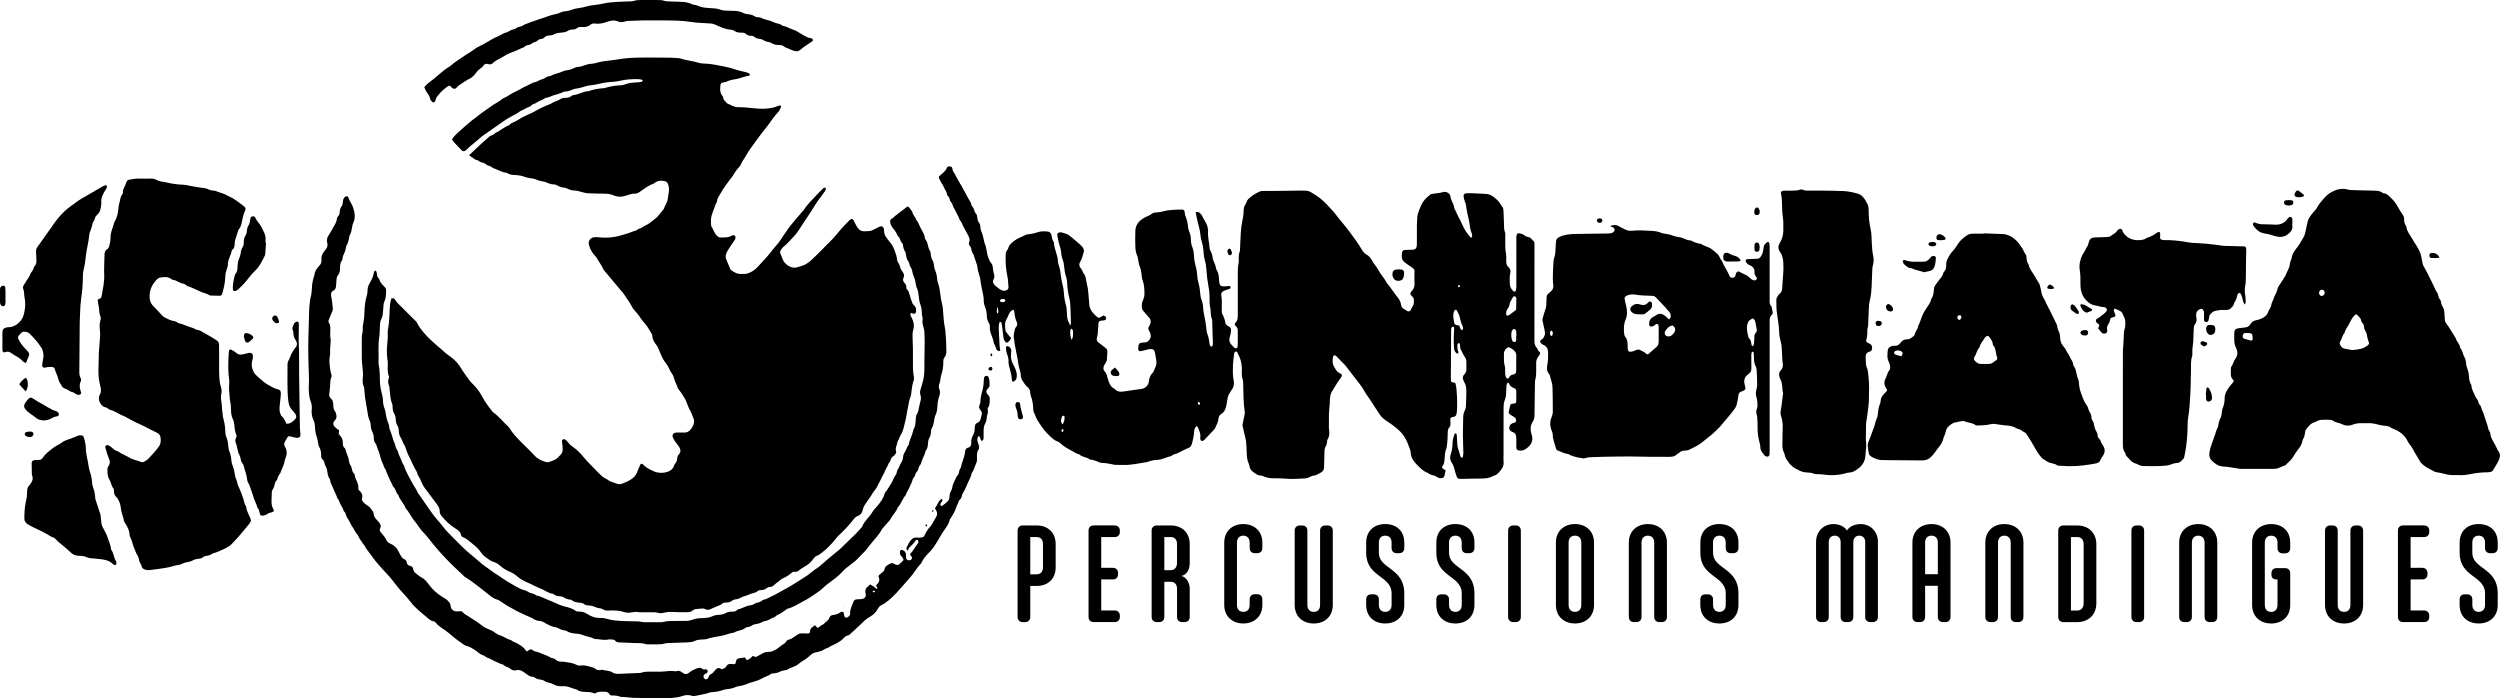
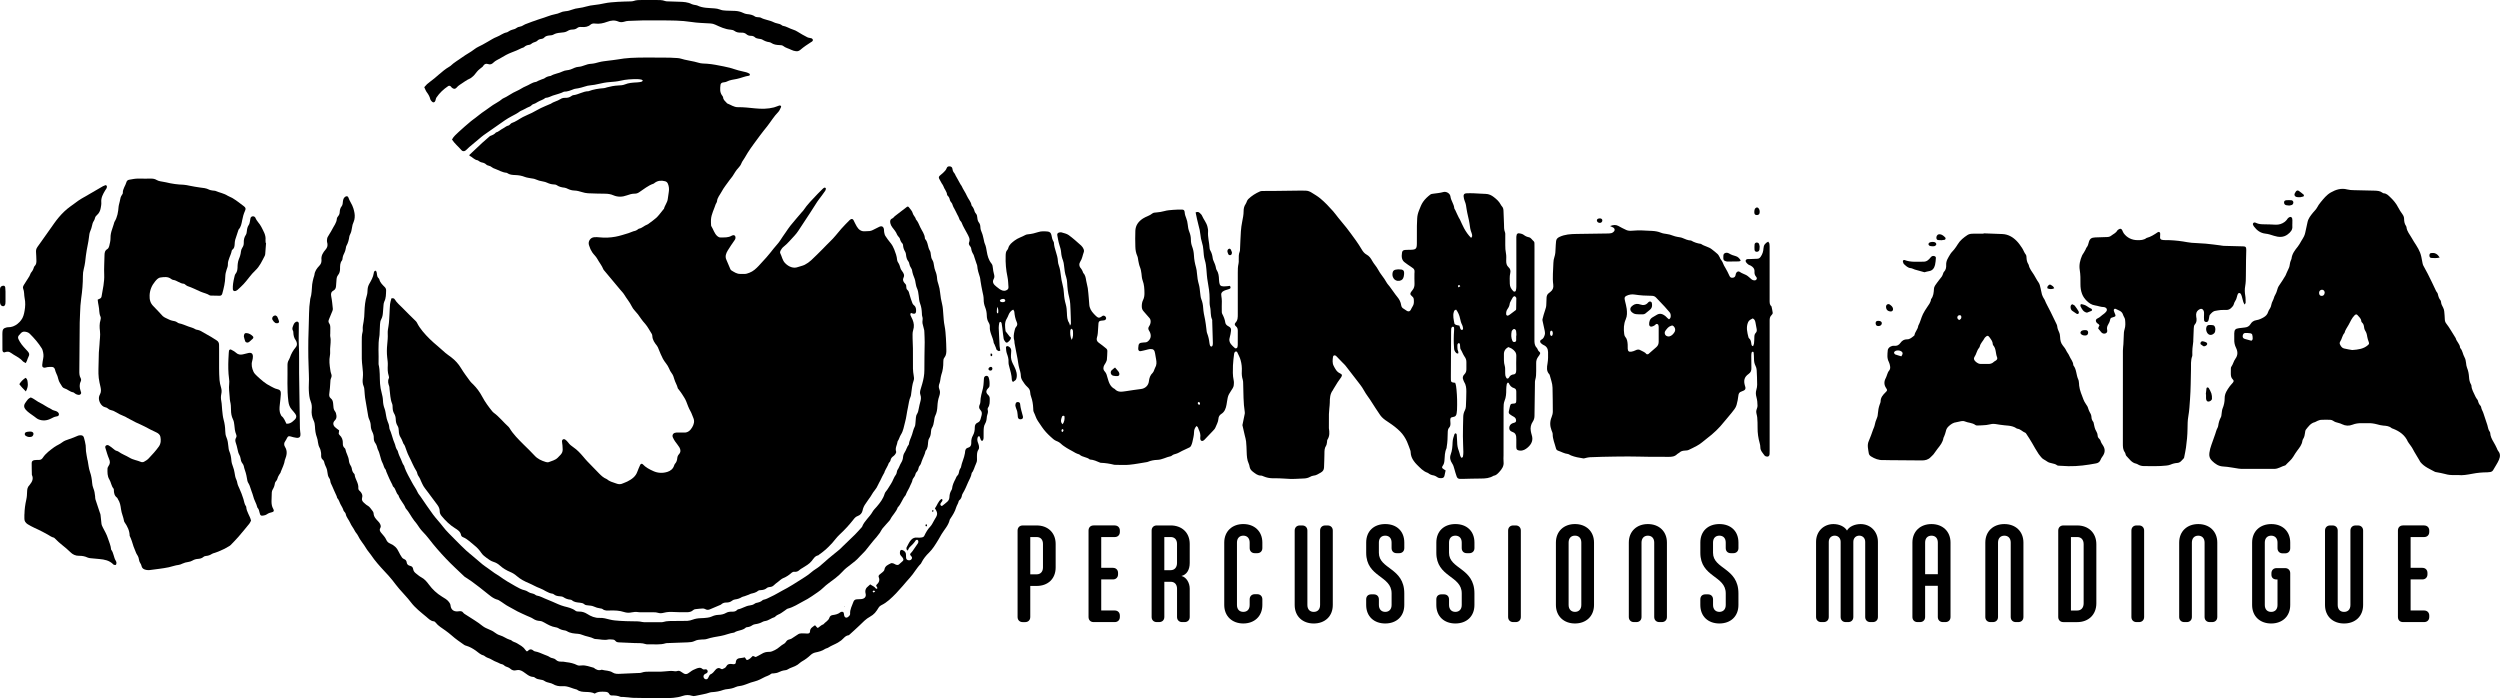
<svg xmlns="http://www.w3.org/2000/svg" id="Calque_1" data-name="Calque 1" viewBox="0 0 1357.92 379.26">
  <path d="M212.43,162.13c1.04-.33,1.66-.08,2,.49,1.11,1.89,2.85,3.2,4.32,4.75,2.3,2.42,4.74,4.7,7.1,7.06,.28,.27,.51,.61,.68,.96,.81,1.64,1.86,3.11,3.02,4.54,2.44,2.98,5.21,5.6,8.16,8.04,1.47,1.21,2.83,2.56,4.29,3.78,.97,.81,2.05,1.5,3.06,2.28,2.17,1.66,3.96,3.6,5.38,5.98,1.46,2.45,3.23,4.73,4.91,7.05,.46,.64,1.09,1.16,1.65,1.72,2.04,2.02,3.68,4.3,5.04,6.87,1.48,2.8,3.4,5.36,5.39,7.83,.2,.25,.43,.48,.69,.67,3.07,2.21,5.36,5.24,8.15,7.74,.18,.16,.32,.36,.44,.56,2.06,3.45,4.92,6.22,7.72,9.03,1.97,1.97,4.02,3.85,5.88,5.92,1.68,1.88,3.81,2.82,6.11,3.53,.52,.16,1.18,.27,1.64,.08,1.67-.68,3.48-1.01,4.88-2.39,2.7-2.65,2.92-2.98,2.58-6.69-.07-.8-.26-1.59-.27-2.38,0-.32,.28-.79,.57-.93,.29-.15,.84-.12,1.1,.07,.63,.47,1.26,1.02,1.7,1.66,.75,1.08,1.77,1.87,2.8,2.57,2.09,1.41,3.76,3.23,5.36,5.11,.72,.84,1.41,1.71,2.19,2.51,2.17,2.21,4.3,4.46,6.47,6.66,1.17,1.19,2.39,2.32,3.99,2.96,.43,.17,.76,.57,1.17,.82,.4,.25,.83,.47,1.27,.64,.97,.36,1.97,.64,2.93,1.02,1.18,.47,2.32,.49,3.48-.06,.79-.38,1.65-.61,2.42-1.01,2.36-1.21,4.52-2.63,5.47-5.33,.45-1.28,1.03-2.51,1.57-3.75,.26-.59,.94-.79,1.38-.33,1.61,1.72,3.61,2.76,5.73,3.72,2.57,1.16,5.18,1.21,7.71,.41,1.53-.48,2.99-1.54,3.56-3.31,.12-.38,.26-.79,.52-1.07,.82-.87,1.13-1.91,1.23-3.05,.07-.82,.35-1.52,.93-2.15,1.08-1.17,.95-2.52,.2-3.76-.69-1.15-1.61-2.17-2.37-3.28-.45-.66-.83-1.37-1.15-2.09-.48-1.05,.01-2.16,1.1-2.48,.52-.16,1.1-.17,1.66-.18,1.12-.02,2.24-.02,3.36,.03,2.15,.11,3.46-1.31,4.37-2.84,.91-1.53,1.47-3.32,.57-5.26-.53-1.14-.83-2.35-1.49-3.48-.95-1.63-1.59-3.45-2.27-5.23-.57-1.51-1.52-2.79-2.35-4.14-.59-.95-1.31-1.81-1.98-2.7-.09-.13-.25-.24-.28-.38-.39-1.72-1.4-3.21-1.88-4.88-.34-1.16-.63-2.26-1.4-3.25-.63-.8-1.12-1.75-1.5-2.7-.78-1.96-2.36-3.38-3.31-5.2-.88-1.69-1.61-3.45-2.32-5.22-.27-.67-.47-1.3-.94-1.89-1.24-1.55-2.42-3.17-2.5-5.29-.01-.39-.11-.83-.31-1.14-1.18-1.78-2.09-3.75-3.51-5.38-.83-.96-1.69-1.91-2.39-2.97-1-1.53-2.08-2.98-3.36-4.31-.65-.68-1.22-1.5-1.63-2.35-1.08-2.24-2.73-4.1-3.99-6.22-.6-1.01-1.48-1.86-2.24-2.77-2.96-3.54-5.92-7.08-8.88-10.63-.1-.12-.21-.25-.27-.39-.81-2.09-2.28-3.8-3.33-5.75-.73-1.36-1.94-2.31-2.76-3.58-.34-.53-.66-1.07-.92-1.64-.29-.65-.49-1.34-.75-2.01-.8-2.07,.59-4.35,2.82-4.51,.95-.07,1.92-.02,2.87,.08,2.89,.32,5.8,.17,8.6-.34,2.4-.43,4.77-1.25,7.13-1.95,1.2-.36,2.32-1.02,3.6-1.25,.45-.08,.85-.4,1.26-.64,.27-.16,.5-.49,.78-.53,1.73-.26,2.88-1.68,4.48-2.21,.36-.12,.69-.39,1-.63,1.33-1.01,2.73-1.94,3.96-3.06,.99-.9,1.79-2.02,2.67-3.06,.41-.49,.78-1,1.18-1.5,.1-.12,.29-.21,.32-.34,.42-1.87,1.84-3.35,2.06-5.31,.14-1.27,.35-2.53,.55-3.8,.25-1.54,.14-3.02-.47-4.47-.31-.72-.78-1.18-1.53-1.38-2.02-.54-3.94-.4-5.68,.89-.19,.14-.36,.35-.58,.42-2.99,.99-5.34,3.06-7.92,4.73-.71,.46-1.44,.71-2.24,.7-1.55-.01-2.96,.42-4.41,.95-2.38,.88-4.88,.97-7.25-.06-1.44-.63-2.89-.84-4.43-.86-3.12-.04-6.24-.09-9.35-.24-1.1-.05-2.21-.32-3.27-.64-1.38-.42-2.75-.81-4.21-.85-1.21-.03-2.36-.37-3.46-.89-.57-.27-1.18-.58-1.79-.65-1.53-.16-2.98-.47-4.28-1.38-.42-.3-1.06-.38-1.6-.39-1.31-.04-2.5-.42-3.68-.96-.65-.3-1.35-.52-2.06-.62-1.51-.23-2.95-.64-4.36-1.27-.7-.32-1.55-.33-2.33-.49-1.09-.23-2.24-.33-3.26-.73-1.67-.66-3.37-.97-5.15-1.02-1.61-.05-3.2-.16-4.58-1.14-.06-.05-.14-.09-.22-.1-2.29-.15-4.19-1.4-6.27-2.16-.52-.19-1.08-.36-1.49-.71-.64-.54-1.32-.86-2.12-1.04-.38-.08-.81-.23-1.07-.49-.72-.71-1.56-1.06-2.54-1.22-.45-.07-.88-.35-1.3-.57-.35-.19-.65-.56-1.01-.61-1.76-.27-2.79-1.78-4.3-2.46-.09-.04-.09-.28-.13-.41,2.36-2.22,4.7-4.45,7.07-6.65,1.23-1.14,2.51-2.21,3.78-3.31,.18-.16,.36-.35,.58-.42,1.14-.4,2.23-.87,3.02-1.83,1.44-.36,2.42-1.5,3.71-2.13,1.07-.52,1.91-1.44,3.15-1.68,.35-.07,.63-.46,.94-.71,.25-.2,.45-.51,.73-.6,2.23-.72,4.05-2.18,6.08-3.26,1.61-.86,3.34-1.49,4.97-2.31,1.63-.81,3.19-1.78,4.83-2.58,1.65-.8,3.35-1.47,5.03-2.2,.07-.03,.17-.02,.23-.07,1.62-1.19,3.67-1.48,5.32-2.58,.85-.56,1.76-.75,2.73-.71,1.16,.04,2.21-.21,3.17-.9,.32-.23,.69-.5,1.06-.54,2.89-.27,5.36-2.14,8.31-2.15,2.71-1.04,5.55-1.46,8.43-1.67,.55-.04,1.08-.28,1.62-.43,2.01-.55,4.05-.91,6.14-1.02,1.19-.06,2.46-.11,3.53-.55,2.13-.89,4.34-1.01,6.58-1.12,.79-.04,1.59-.15,2.37-.31,.27-.05,.51-.32,.91-.58-.34-.29-.53-.59-.78-.63-.78-.15-1.58-.27-2.37-.27-3.04,0-6.05,.16-9.04,.87-1.85,.44-3.79,.59-5.7,.73-2.17,.16-4.27,.55-6.38,1.06-1.31,.32-2.66,.56-4,.68-1.21,.11-2.35,.33-3.5,.75-1.11,.41-2.3,.64-3.46,.91-.78,.18-1.62,.17-2.35,.46-1.72,.67-3.41,1.4-5.3,1.37-1.91,1.01-4.03,1.41-6.04,2.1-1.26,.44-2.42,1.18-3.82,1.23-.08,0-.17,.02-.23,.07-1.24,1.03-2.84,1.37-4.18,2.18-.69,.41-1.31,.86-2.1,1.07-.44,.12-.91,.37-1.21,.7-.51,.56-1.12,.85-1.82,1.08-.52,.17-.99,.5-1.48,.75-.56,.29-1.12,.58-1.69,.86-.43,.21-.92,.33-1.28,.61-1.45,1.14-3.11,1.91-4.71,2.78-1.19,.65-2.36,1.32-3.47,2.08-3.87,2.66-7.71,5.36-11.55,8.07-.78,.55-1.5,1.19-2.23,1.8-1.9,1.58-3.8,3.17-5.68,4.76-.48,.41-.94,.84-1.37,1.31-.92,1.01-2.05,1.22-2.87,.26-1.65-1.92-3.67-3.51-5.09-5.72,.87-1.68,2.31-2.85,3.61-4.09,2.14-2.02,4.41-3.9,6.65-5.82,.73-.62,1.54-1.14,2.29-1.73,1.19-.92,2.34-1.89,3.56-2.78,1.47-1.08,3.05-2.02,4.48-3.15,2.18-1.73,4.81-2.77,6.91-4.62,2.71-1.14,4.98-3.07,7.72-4.2,1.68-.69,3.15-1.89,4.84-2.54,1.86-.71,3.42-2.08,5.47-2.35,.45-.06,.85-.42,1.29-.61,.65-.28,1.32-.55,1.98-.81,.52-.21,1.12-.29,1.54-.62,.93-.72,1.97-1.04,3.09-1.2,.08-.01,.17-.01,.23-.05,2-1.23,4.41-1.36,6.45-2.42,1.42-.74,3.01-.53,4.38-1.08,1.4-.56,2.68-1.31,4.27-1.41,1.09-.07,2.2-.42,3.23-.81,1.13-.44,2.27-.77,3.48-.83,1.53-.08,2.98-.5,4.45-.9,1.61-.44,3.3-.57,4.95-.8,1.66-.23,3.34-.36,4.98-.65,2.36-.42,4.72-.72,7.13-.86,5.84-.34,11.67-.13,17.51-.17,2.72-.02,5.44,.06,8.15,.26,1.26,.09,2.48,.58,3.72,.86,1.01,.23,2.03,.41,3.04,.63,1.48,.32,2.99,.54,4.42,1.02,1.56,.52,3.16,.45,4.74,.56,3.04,.21,5.98,.87,8.96,1.44,2.28,.43,4.49,1,6.68,1.76,1.8,.62,3.71,.92,5.57,1.42,.61,.16,1.19,.45,1.75,.74,.17,.09,.31,.4,.3,.6-.02,.19-.24,.51-.4,.53-2.32,.28-4.44,1.32-6.7,1.76-1.88,.37-3.78,.55-5.52,1.47-.61,.32-1.39,.32-2.1,.47-.69,.16-1.18,.6-1.25,1.29-.23,1.99-.45,3.99,.87,5.76,.24,.32,.54,.68,.56,1.04,.08,1.36,1.12,2.06,1.9,2.94,.11,.12,.2,.29,.33,.34,1.92,.72,3.61,2.07,5.81,2.04,3.12-.05,6.21,.34,9.32,.64,3.42,.33,6.88,.36,10.25-.52,1-.26,1.94-.73,2.93-1.04,.24-.08,.62,.05,.84,.21,.13,.09,.17,.48,.08,.65-.47,.92-.83,1.98-1.53,2.69-2.32,2.33-3.97,5.17-5.98,7.73-1.32,1.68-2.7,3.33-3.96,5.06-2.24,3.08-4.59,6.09-6.63,9.31-.59,.94-1.17,1.86-1.69,2.84-.51,.96-1.29,1.76-1.7,2.83-.36,.95-.98,1.87-1.69,2.59-1.31,1.33-2.15,2.94-3.14,4.47-.47,.73-1.1,1.36-1.6,2.07-1.51,2.14-3.22,4.18-4.42,6.47-.87,1.65-2.28,3.1-2.44,5.12-.03,.38-.28,.74-.45,1.1-.07,.14-.2,.26-.24,.41-.88,2.8-2.38,5.41-2.59,8.4-.07,.95,.02,1.91,.05,2.87,0,.24,0,.52,.12,.7,1.15,1.78,1.61,3.97,3.28,5.44,.51,.45,1.07,.73,1.73,.72,2.06-.04,4.18,.19,6.07-.96,.26-.16,.6-.22,.91-.28,.45-.09,.96,.29,1.08,.76,.17,.66,.07,1.25-.32,1.82-1.29,1.91-2.66,3.77-3.83,5.76-.89,1.51-1.57,3.15-.73,5,.76,1.67,1.42,3.38,2.15,5.06,.12,.28,.33,.58,.59,.74,1.5,.9,2.95,1.95,4.84,1.9,.72-.02,1.44,0,2.16,.02,.98,.03,1.84-.3,2.75-.64,2.09-.78,3.59-2.21,5.09-3.78,2.87-2.99,5.58-6.1,8.1-9.38,1.16-1.51,2.57-2.81,3.59-4.44,.92-1.48,1.94-2.89,2.93-4.32,.86-1.24,1.67-2.53,2.62-3.7,2.01-2.47,4.09-4.87,6.15-7.29,.26-.3,.58-.56,.8-.89,2.2-3.34,5.06-6.12,7.78-9.02,.93-.98,1.9-1.92,2.87-2.87,.22-.22,.5-.38,.78-.53,.34-.17,.91,.21,.85,.58-.07,.38-.15,.8-.36,1.12-.57,.87-1.2,1.7-1.81,2.53-.85,1.15-1.76,2.26-2.55,3.45-1.24,1.85-2.38,3.76-3.6,5.63-2.21,3.39-4.43,6.78-6.67,10.15-.62,.92-1.3,1.82-2.06,2.62-1.96,2.07-3.75,4.31-6.02,6.09-.67,.52-1.15,1.32-1.59,2.07-.21,.37-.3,1.02-.12,1.37,.9,1.75,1.14,3.81,2.59,5.33,2.07,2.18,4.73,3.01,6.85,2.22,1.27-.47,2.66-.68,3.85-1.28,1.26-.64,2.45-1.49,3.5-2.45,2.17-2,4.24-4.12,6.33-6.2,1.3-1.3,2.54-2.66,3.87-3.92,2.27-2.14,4.13-4.62,6.16-6.97,1.41-1.63,2.97-3.12,4.47-4.67,.17-.17,.36-.32,.56-.45,.62-.4,1.29-.23,1.61,.42,.57,1.13,1.09,2.3,1.74,3.39,.99,1.66,2.32,2.83,4.45,2.65,.88-.07,1.76-.03,2.63-.13,.54-.07,1.08-.26,1.58-.5,1.22-.58,2.4-1.25,3.62-1.81,1.38-.63,2.3-.08,2.52,1.47,.07,.47,0,.97,.1,1.43,.16,.7,.27,1.46,.64,2.04,.86,1.34,1.81,2.62,2.82,3.85,.87,1.06,1.49,2.19,2,3.49,.73,1.87,1.42,3.69,1.58,5.71,.03,.46,.24,.95,.49,1.33,.64,.95,1.02,1.96,1.29,3.07,.16,.66,.61,1.28,1.03,1.84,.8,1.08,1.34,2.12,.63,3.51-.48,.92-.17,1.88,.47,2.68,.25,.31,.57,.57,.78,.9,.56,.89-.04,2.15,.85,2.92,.8,.69,.95,1.58,1.19,2.53,.42,1.62,1,3.2,1.58,4.77,.16,.42,.49,.83,.85,1.11,1.1,.85,1.18,2.05,1.14,3.25-.04,1.19-.79,1.59-1.97,1.19-.28-.1-.56-.21-.8-.3-.55,.6-.33,1.13-.1,1.65,.29,.65,.64,1.28,.92,1.94,.8,1.89,1.02,3.76,.35,5.82-.43,1.32-.3,2.84-.3,4.28,0,1.84,.17,3.67,.18,5.51,.03,3.68-.03,7.36,.02,11.04,.02,1.27,.19,2.54,.4,3.8,.15,.88,.31,1.74,0,2.6-.85,2.36-1.03,4.84-1.38,7.29-.07,.47-.06,.99-.26,1.41-.92,1.91-1.02,4.02-1.49,6.03-.62,2.64-.83,5.39-1.57,7.99-.65,2.27-.89,4.67-2.26,6.77-.72,1.1-.96,2.52-1.78,3.63-.2,1.86-1.5,3.56-.8,5.57,.1,.31-.09,.79-.28,1.1-.29,.47-.64,.97-1.08,1.27-.9,.61-1.56,1.32-1.71,2.45-.04,.29-.27,.57-.44,.84-.13,.2-.4,.33-.47,.54-.55,1.66-1.59,3.07-2.27,4.66-.06,.14-.03,.33-.11,.46-.87,1.41-1.52,2.93-2.26,4.41-.38,.76-.85,1.49-1.19,2.3-.47,1.08-1.09,2.15-1.86,3.04-1.16,1.34-1.83,2.98-2.93,4.35-.69,.86-1.22,1.86-1.89,2.74-.88,1.16-1.45,2.38-1.75,3.86-.27,1.3-1.18,2.46-2.57,2.94-.96,.33-1.61,.95-2.21,1.73-2.34,3.02-4.92,5.82-7.73,8.42-1.45,1.34-2.61,2.99-3.92,4.48-.63,.72-1.31,1.39-1.98,2.07-.5,.51-1.02,1.01-1.55,1.47-.66,.57-1.34,1.13-2.03,1.66-.56,.44-1.15,.84-1.72,1.26-.13,.09-.23,.27-.37,.3-1.75,.34-2.5,1.72-3.49,3-1.33,1.72-3.3,2.74-5.12,3.9-.47,.3-1.01,.54-1.4,.92-.86,.83-1.77,1.29-3.01,1.1-.41-.06-.98,.16-1.3,.44-1.38,1.23-2.83,2.27-4.59,2.97-1.08,.43-1.97,1.34-2.92,2.07-.76,.58-1.56,1.13-2.22,1.81-.67,.68-1.41,.95-2.34,1-.53,.03-1.15,.21-1.53,.55-.91,.79-1.95,1.04-3.09,1.12-.55,.04-1.23,.04-1.6,.36-1.16,.99-2.54,1.28-3.94,1.6-.38,.09-.72,.35-1.09,.49-.81,.31-1.63,.62-2.45,.9-.45,.16-.98,.18-1.36,.43-1.17,.76-2.44,1.14-3.82,1.31-.53,.07-1.1,.32-1.51,.66-.93,.76-1.97,1.01-3.12,1-.99-.01-1.9,.24-2.66,.91-.12,.11-.24,.23-.38,.29-1.97,.84-3.94,1.69-5.92,2.51-.85,.36-1.68,.36-2.52-.14-.39-.23-.91-.36-1.36-.33-1.36,.07-2.71,.21-4.06,.38-.37,.05-.8,.21-1.07,.47-1.01,.97-2.25,1.18-3.55,1.18-2.4,0-4.8,.03-7.19-.13-1.78-.12-3.52-.03-5.23,.41-1.11,.28-2.17,.39-3.29,.01-.66-.23-1.42-.25-2.13-.26-2.32-.03-4.63-.01-6.95-.02-.56,0-1.13,.01-1.67-.08-1.13-.19-2.23-.11-3.33,.13-1.43,.32-2.82,.3-4.25-.17-2.46-.81-5.02-.91-7.59-.83-1.42,.04-2.88,.22-4.13-.81-.28-.23-.75-.27-1.14-.32-1.28-.16-2.47-.52-3.66-1.07-.91-.42-2-.46-3.03-.58-.72-.08-1.45-.08-2.02-.6-.7-.63-1.55-.77-2.44-.86-1.51-.15-3.04-.25-4.28-1.32-.23-.2-.58-.31-.89-.33-1.39-.12-2.62-.57-3.78-1.36-.49-.33-1.2-.42-1.83-.46-1.22-.08-2.38-.26-3.36-1.07-.18-.15-.41-.3-.63-.33-2.64-.3-4.6-2.16-6.99-3-2.04-.72-3.85-1.87-5.84-2.7-2.39-.99-4.75-2.2-6.76-3.98-.99-.88-2.2-1.62-3.43-2.13-2.08-.87-3.95-1.97-5.63-3.49-.98-.89-2.11-1.59-3.48-2-1.33-.4-2.57-1.28-3.71-2.13-1.06-.79-2.12-1.56-2.92-2.75-1.01-1.51-2.28-2.93-3.72-4.04-2-1.54-3.73-3.49-6.15-4.46-.54-.22-1.01-.57-1.12-1.17-.36-1.95-1.9-2.88-3.37-3.79-2.81-1.75-5.1-4.03-7.19-6.56-.65-.78-1.04-1.57-1.04-2.59,0-1.32-.5-2.4-1.3-3.5-1.63-2.26-3.38-4.43-4.99-6.7-1.09-1.53-2.43-2.93-3.18-4.7-.25-.58-.54-1.15-.8-1.73-.26-.58-.42-1.24-.8-1.72-.61-.78-1.01-1.61-1.21-2.57-.06-.31-.2-.61-.37-.88-1.63-2.56-2.68-5.41-4.08-8.09-.92-1.75-1.46-3.69-2.18-5.54-.11-.29-.28-.57-.45-.84-.08-.13-.25-.23-.31-.36-.52-1.15-.88-2.4-1.56-3.44-.75-1.15-.96-2.34-1-3.63-.03-.97-.17-1.92-.71-2.76-.67-1.05-.9-2.21-.94-3.43-.03-1.14-.28-2.21-.88-3.2-.59-.99-.78-2.08-.82-3.22-.02-.71-.01-1.49-.28-2.12-1.07-2.57-1.01-5.31-1.4-7.99-.07-.47,0-.99-.16-1.42-.53-1.45-.94-2.87-.21-4.4,.18-.37,.05-.97-.09-1.4-.62-1.87-.58-3.78-.49-5.7,.07-1.44-.16-2.85-.32-4.28-.25-2.28-.22-4.63,.01-6.92,.2-2,.39-3.97,.28-5.98-.07-1.36,.17-2.68,.41-4.03,.38-2.19,.4-4.45,.55-6.68,.11-1.75,.12-3.52,.3-5.26,.11-1.02,.46-2.01,.7-3Z" />
  <path d="M649.43,115.37c1.1-.49,1.74-.18,2.27,.33,.46,.44,.98,.91,1.21,1.47,.86,2.05,2.43,3.76,2.94,5.97,.19,.85,.4,1.75,.33,2.6-.25,3.08,.69,6.03,.83,9.06,.02,.39,.14,.81,.33,1.14,.79,1.34,1.19,2.78,1.37,4.31,.05,.47,.21,.95,.41,1.37,.62,1.31,1.15,2.64,1.38,4.08,.05,.31,.14,.64,.32,.9,1.06,1.61,1.25,3.43,1.3,5.28,.01,.48,.06,.96,.13,1.43,.25,1.7,.75,2.22,2.5,2.25,1.1,.02,2.21-.18,3.33-.28,.45,.82,.44,1.27-.1,1.55-.42,.21-.89,.33-1.34,.48-.6,.2-1.25,.33-1.8,.62-1.34,.69-1.7,1.4-1.43,2.93,.33,1.83,.29,3.66,.21,5.5-.04,.96-.01,1.92,.02,2.87,.01,.4,.02,.84,.2,1.17,.83,1.55,1.48,3.14,1.73,4.92,.13,.94,1.04,1.62,1.91,2.04,1.05,.52,1.32,1.34,1.16,2.37-.18,1.18-.3,2.4-.68,3.53-.47,1.38-.18,2.56,.61,3.62,.61,.82,1.42,1.5,2.19,2.19,.42,.37,1.23,.06,1.37-.48,.11-.46,.18-.94,.18-1.42,.02-2.48,0-4.96,.02-7.44,0-1-.17-1.84-1.04-2.53-.7-.56-.8-1.29-.22-1.9,1.32-1.38,1.26-3.01,1.26-4.71-.02-7.52,0-15.04,0-22.56,0-1.6,.01-3.19,.39-4.77,.17-.69,.14-1.43,.13-2.15,0-1.52-.09-3.04,.54-4.49,.15-.35,.13-.78,.15-1.18,.15-3.27,.25-6.55,.47-9.82,.12-1.75,.37-3.5,.71-5.21,.37-1.89,.77-3.76,.77-5.69,0-1.38,.26-2.7,1.08-3.87,.59-.84,.66-1.94,1.46-2.72,1.86-1.8,4.01-3.14,6.36-4.16,.56-.24,1.25-.23,1.89-.24,1.84-.03,3.68,0,5.52-.02,4.96-.06,9.92-.13,14.87-.19,.88-.01,1.76,.01,2.64,.05,1.13,.04,2.09,.41,3.1,1.04,1.62,1.01,3.27,1.96,4.75,3.19,2.51,2.09,4.75,4.47,6.91,6.9,1,1.13,1.87,2.37,2.82,3.55,1.5,1.85,3.04,3.67,4.53,5.53,.8,.99,1.55,2.02,2.3,3.05,.95,1.28,1.91,2.54,2.81,3.86,1.07,1.57,2.16,3.12,3.1,4.78,.61,1.08,1.51,2.22,2.57,2.77,1.55,.81,2.41,2.11,3.15,3.47,.92,1.69,2.31,3.04,3.18,4.73,1.24,2.41,3.18,4.35,4.46,6.75,.48,.9,1.21,1.67,1.85,2.48,1.47,1.86,2.69,3.91,4.23,5.74,.99,1.17,1.76,2.68,1.99,4.31,.14,.96,.58,1.6,1.44,2.04,.63,.32,1.16,.86,1.79,1.18,.87,.43,1.56,.16,2-.66,.3-.56,.53-1.17,.9-1.68,.91-1.28,.86-2.7,.71-4.15-.08-.77-.57-1.26-1.15-1.74-.84-.7-.88-1.18-.34-2.07,.21-.34,.47-.65,.73-.95,.95-1.09,1.23-2.34,1.17-3.77-.08-1.75-.04-3.51-.04-5.26,0-.56,.14-1.13,.04-1.67-.08-.43-.34-.92-.67-1.19-.94-.73-1.96-1.35-2.94-2.03-.46-.32-.88-.7-1.35-.99-2.14-1.34-2.14-3.39-1.83-5.52,.13-.94,.61-1.39,1.61-1.48,1.03-.09,2.08-.06,3.12-.09,2.83-.08,3.32-.55,3.34-3.42,.03-3.2,0-6.4,.02-9.6,.01-1.36,.09-2.72,.16-4.07,.07-1.53,.46-2.96,1.04-4.4,.63-1.55,1.17-3.11,2.13-4.51,1.1-1.6,2.5-2.88,4.02-4.03,.41-.31,1.04-.36,1.59-.44,1.82-.26,3.64-.38,5.43-.9,1.58-.46,3.64,.73,3.85,2.4,.28,2.28,1.88,4.07,2.08,6.34,.03,.37,.36,.7,.53,1.06,.34,.72,.65,1.44,.99,2.16,.3,.65,.61,1.29,.93,1.92,.18,.35,.43,.67,.6,1.03,.75,1.58,1.42,3.2,2.25,4.73,1.01,1.86,2.2,3.62,3.85,5.28,.24-.42,.57-.73,.57-1.04,0-.54-.1-1.12-.31-1.62-.69-1.65-.93-3.38-1.13-5.13-.15-1.26-.5-2.5-.76-3.75-.29-1.41-.67-2.8-.85-4.22-.18-1.44-.37-2.83-.97-4.18-.35-.79-.51-1.69-.62-2.55-.14-1.08,.37-1.69,1.47-1.74,1.36-.07,2.72-.07,4.08-.01,2.16,.08,4.31,.28,6.46,.33,1.7,.04,3.13,.74,4.38,1.72,1.44,1.12,2.84,2.34,3.72,4.01,.18,.35,.4,.7,.67,.99,.66,.69,.83,1.53,.87,2.42,.1,2.4,.22,4.79,.28,7.19,.04,1.52-.07,3.02,.53,4.49,.23,.56,.16,1.26,.16,1.9,.02,1.68,0,3.36,0,5.04,0,1.52,.06,3.01,.37,4.52,.27,1.31,.16,2.71,.14,4.06-.02,1.34,.22,2.57,1.26,3.48,1.03,.9,1.23,2.01,.93,3.27-.45,1.9-.24,3.82-.23,5.74,0,1.64,.82,2.89,1.9,4.01,.42,.44,1.23,.29,1.37-.29,.17-.69,.27-1.41,.27-2.12,.03-3.12,.02-6.24,.02-9.36,0-5.52-.01-11.04-.02-16.56,0-.4-.02-.8,0-1.2,.1-1.79,.73-2.23,2.51-1.72,.53,.15,1.11,.33,1.52,.67,.83,.68,1.74,1.07,2.79,1.29,1.18,.24,1.68,1.41,2.55,2.1,.6,.48,.46,1.32,.48,2.04,.02,.72,.01,1.44,.01,2.16,0,16.48,0,32.96-.03,49.44,0,1.55,.03,3.02,1.21,4.24,.42,.44,.57,1.14,.92,1.66,.34,.51,1.16,.81,.96,1.54-.16,.58-.58,1.12-.96,1.61-.82,1.06-1.22,2.21-1.18,3.56,.04,1.44,0,2.88,0,4.32,0,1.6-.03,3.18-.5,4.75-.22,.75-.17,1.58-.18,2.38-.09,5.76-.18,11.51-.24,17.27-.01,1.15-.3,2.15-.96,3.14-1,1.5-1.37,3.22-1.04,5.03,.13,.71,.26,1.42,.49,2.1,.93,2.8-.04,5.01-2.15,6.83-1.22,1.05-2.57,1.89-4.33,1.7-1.41-.15-1.86-.52-1.89-1.92-.03-1.36,.02-2.72,.01-4.08,0-.56,0-1.12-.08-1.67-.16-1.09-.64-1.97-1.77-2.35-.15-.05-.3-.12-.44-.18-1-.38-1.62-1.08-1.55-2.17,.07-1.11,.64-1.97,1.69-2.43,.44-.19,.92-.27,1.36-.45,.51-.21,.69-.65,.66-1.16-.04-.86-.41-1.5-1.2-1.93-.77-.41-1.52-.87-2.21-1.4-.45-.34-.68-.88-.54-1.5,.23-1.01,.43-2.03,.68-3.03,.1-.37,.33-.7,.45-.96,.28-.11,.43-.2,.58-.21,2.26-.14,2.33-.19,2.37-2.28,.02-1.44,0-2.88-.01-4.32,0-.88-.29-1.62-1.18-1.87-1.44-.41-2.31-1.36-2.87-2.68-.05-.12-.24-.19-.51-.38-.21,.28-.56,.54-.61,.85-.16,.94-.3,1.9-.29,2.85,.01,2.17-.07,4.27-.94,6.34-.47,1.13-.5,2.51-.51,3.77-.04,8.56-.02,17.12-.02,25.68,0,1.2-.12,2.41,.02,3.6,.28,2.33-.96,3.99-2.35,5.52-.83,.91-1.76,1.9-3.14,2.06-2.05,1.29-4.33,1.47-6.69,1.48-3.44,0-6.87,.13-10.31,.2-.4,0-.8,.01-1.2,0-.9-.02-1.51-.46-1.79-1.32-.44-1.37-.92-2.73-1.26-4.13-.27-1.1-.6-2.1-1.25-3.07-.97-1.43-1.36-3.04-.71-4.78,.8-2.13,.94-4.37,1.02-6.61,.05-1.55,.53-2.98,1.03-4.41,.07-.19,.31-.31,.45-.43,.59,.04,.74,.45,.77,.83,.11,1.27,.2,2.55,.22,3.83,.02,1.7,.26,3.33,.93,4.91,.34,.8,.45,1.7,.72,2.53,.14,.43,.41,.81,.58,1.15,.65,0,.88-.35,.94-.74,.12-.79,.22-1.59,.2-2.38-.06-2.88-.23-5.75-.24-8.63,0-3.52,.09-7.03,.18-10.55,.03-1.21,.32-2.35,.9-3.45,.32-.61,.51-1.36,.54-2.05,.13-2.71,.22-5.43,.24-8.15,.01-1.85-.17-3.68-1.23-5.3-.17-.26-.22-.6-.37-.88-.57-1.15-.38-2.28,.49-3.1,.99-.94,1.18-2.01,1.14-3.25-.04-1.12-.03-2.24,0-3.36,.03-1.15-.27-2.08-.99-3.07-.86-1.2-1.31-2.7-2.13-3.98-.28-.43-.21-1.08-.29-1.63-.04-.32-.03-.64-.08-.95-.07-.42-.3-.87-.73-.77-.28,.07-.63,.55-.66,.86-.06,.87,.01,1.74,.09,2.61,.03,.31,.25,.59,.32,.9,.08,.36,.18,.76,.1,1.1-.06,.3-.85,.23-1.25-.21-.37-.39-.68-.87-.88-1.37-.17-.43-.16-.94-.2-1.42-.25-3.11-.21-6.23,.02-9.34,.04-.55,.03-1.11-.04-1.65-.02-.16-.33-.37-.53-.4-.2-.03-.49,.09-.62,.25-.19,.24-.33,.56-.37,.86-.07,.55-.06,1.12-.06,1.68-.05,8.16-.09,16.32-.13,24.48,0,.56-.02,1.12,.02,1.68,.08,1.05,.3,1.23,1.51,1.42,.23,.03,.46,.06,.81,.1,.48,1.17,.59,2.46,.72,3.7,.36,3.66,.42,7.34,.28,11.02-.02,.56-.13,1.11-.18,1.67-.12,1.26-.62,2.03-2.04,2.2-1.25,.15-1.46,.58-1.44,1.78,0,.56,.09,1.12,.1,1.68,.01,.81-.09,1.63-.67,2.25-.72,.77-.78,1.68-.81,2.67-.06,2.64-.09,5.28-.57,7.88-.04,.24,0,.5-.1,.71-.97,2.09-.95,4.34-1.11,6.57-.07,1.03-.28,2.02-.93,2.93-.64,.89-.46,1.26,.54,1.89,.33,.21,.65,.41,1.02,.64-.22,1.02-.39,1.95-.62,2.87-.22,.87-.65,1.23-1.49,1.31-.9,.09-1.78-.01-2.52-.57-.79-.59-1.65-.91-2.64-1.05-.53-.07-1.03-.38-1.52-.63-.35-.18-.63-.53-1-.65-2.45-.81-4.07-2.71-5.83-4.42-.62-.6-1.17-1.3-1.68-2-1-1.39-1.63-2.92-1.69-4.66-.01-.4-.06-.81-.21-1.18-.61-1.56-1.11-3.18-1.79-4.68-.91-1.99-2.11-3.88-3.71-5.49-1.81-1.82-3.83-3.35-5.95-4.76-1.39-.92-2.8-1.81-3.98-3.03-.56-.58-1-1.2-1.43-1.88-1.28-2-2.71-3.93-3.91-5.97-1.38-2.33-3.16-4.36-4.44-6.76-1.12-2.08-2.71-3.91-4.14-5.81-1.91-2.54-3.87-5.05-5.83-7.55-.44-.56-.99-1.03-1.49-1.54-1.21-1.26-2.41-2.54-3.66-3.77-.23-.23-.72-.33-1.06-.27-.22,.04-.52,.43-.56,.69-.25,1.68-.44,3.51,.32,4.96,.81,1.55,1.62,3.29,3.47,4.11,1.15,.51,1.28,1.08,.65,2.08-.59,.94-1.32,1.8-1.92,2.73-.82,1.26-1.59,2.56-2.37,3.85-.08,.14-.11,.31-.2,.43-1.6,2.02-1.7,4.4-1.71,6.83,0,1.03-.17,2.06-.25,3.1-.08,1.03-.2,2.07-.22,3.11-.03,2.4-.01,4.8-.02,7.2,0,.16-.03,.32,0,.48,.36,2.15,.49,4.26-.79,6.22-.24,.36-.14,.94-.24,1.41-.13,.62-.16,1.34-.49,1.84-.92,1.36-.89,2.85-.9,4.38-.02,2.48-.14,4.95-.22,7.43-.04,1.31-.64,2.2-1.83,2.85-1.26,.69-2.41,1.53-3.93,1.63-.61,.04-1.24,.34-1.79,.64-1.01,.56-2.08,.82-3.21,.88-3.43,.18-6.85,.43-10.3,.1-2.3-.22-4.63-.18-6.95-.21-1.62-.02-3.17-.34-4.67-.96-.52-.21-1.06-.5-1.59-.49-1.76,.02-2.98-1.06-4.25-1.99-.98-.71-1.75-1.63-1.93-2.92-.08-.55-.22-1.11-.46-1.61-.94-2.02-1.04-4.16-1.11-6.33-.06-1.92-.13-3.84-.32-5.74-.11-1.1-.47-2.18-.72-3.27-.44-1.94-.89-3.88-1.27-5.55,.46-2.24,.89-4.26,1.29-6.28,.05-.23,.04-.48,0-.72-.83-5.15-.7-10.35-.88-15.53-.03-.72,0-1.47-.22-2.13-.48-1.48-.61-2.98-.52-4.5,.13-2.1-.1-4.18-.66-6.17-.42-1.51-1.2-2.93-1.87-4.37-.19-.4-1.01-.38-1.25,0-.17,.26-.34,.56-.38,.86-.25,2.14-.58,4.28-.65,6.43-.08,2.71-.2,5.43,.4,8.13,.19,.84,.11,1.76,.03,2.63-.05,.53-.27,1.08-.54,1.55-.64,1.1-1.4,2.13-2.02,3.24-.34,.61-.59,1.31-.73,2-.27,1.25-.41,2.53-.64,3.78-.37,2.01-.99,3.88-2.88,5.04-.95,.58-1.44,1.53-1.51,2.61-.12,1.74-1.02,3.19-1.64,4.74-.28,.71-.89,1.31-1.43,1.89-1.52,1.64-3.08,3.24-4.63,4.85-.16,.17-.38,.3-.58,.41-.62,.35-1.36,.05-1.5-.63-.06-.31-.14-.65-.09-.95,.28-1.66-.18-3.15-.89-4.61-.17-.36-.23-.77-.42-1.11-.14-.25-.42-.42-.72-.69-.96,1-1.34,2.12-1.35,3.33-.01,1.86-.55,3.63-.91,5.43-.14,.7-.42,1.38-.73,2.02-.16,.34-.47,.68-.8,.84-1.35,.68-2.74,1.28-4.1,1.93-.5,.24-.97,.55-1.47,.79-.57,.28-1.13,.61-1.74,.75-.88,.2-1.69,.46-2.38,1.06-.12,.1-.26,.21-.41,.24-2.51,.46-4.74,1.93-7.36,2.01-1.77,.05-3.5,.37-5.15,1.05-.15,.06-.3,.11-.46,.14-3.23,.51-6.45,1.16-9.71,1.47-2.46,.24-4.96,.04-7.44,.04-.24,0-.49,.02-.72-.04-2.41-.61-4.85-.98-7.33-1.07-.08,0-.16-.02-.23-.05-1.84-.77-3.64-1.64-5.68-1.74-1.61-1.41-3.99-1.19-5.57-2.65-.06-.05-.13-.11-.2-.13-1.4-.37-2.6-1.08-3.83-1.83-.93-.57-1.98-.99-2.9-1.63-.98-.68-2.05-1.26-2.9-2.08-.82-.79-1.63-1.33-2.73-1.73-1.21-.45-2.23-1.49-3.23-2.39-1.71-1.56-3.28-3.23-4.6-5.17-.75-1.11-1.5-2.23-2.26-3.34-1.01-1.47-1.4-3.21-2.2-4.77-.31-.6-.29-1.4-.32-2.12-.09-2.17-.43-4.29-1.17-6.35-.24-.67-.43-1.4-.45-2.1-.03-1.31-.6-2.29-1.54-3.12-1.09-.96-1.89-2.13-2.66-3.36-.52-.85-.88-1.69-.9-2.68-.03-1.46-.47-2.81-.87-4.21-.46-1.6-.6-3.29-.9-4.94-.23-1.25-.49-2.5-.73-3.75-.32-1.64-.64-3.29-.94-4.94-.07-.39,.02-.82-.09-1.19-.57-1.83-.34-3.61,.1-5.42,.19-.79,.31-1.55,.89-2.17,.69-.73,.73-1.66,.36-2.47-.85-1.85-1.19-3.79-1.37-5.8-.03-.34-.35-.65-.6-1.09-1.33,.65-2.01,1.66-2.52,2.85-.28,.66-.52,1.34-.9,1.94-1.42,2.22-1.03,4.6-.71,6.98,.72,.94,1.44,1.89,2.18,2.81,.19,.24,.47,.41,.77,.65-.13,1.16-.94,1.83-1.71,2.48-.41,.34-.99,.31-1.3-.1-.43-.55-.89-1.19-1-1.85-.32-1.89-.47-3.8-.7-5.7-.1-.87-.22-1.74-.39-2.59-.06-.29-.3-.54-.43-.76-.62-.1-.82,.27-.88,.66-.13,.86-.3,1.74-.27,2.61,.11,3.27,.29,6.55,.47,9.82,.05,.79,.23,1.56,.38,2.46-.32,.11-.64,.34-.86,.26-.42-.15-.84-.41-1.15-.73-.2-.2-.18-.6-.3-.89-.29-.73-.6-1.46-.91-2.18-.1-.22-.32-.41-.34-.63-.35-3.01-2.35-5.62-2.13-8.77,.06-.82-.19-1.58-.62-2.28-.74-1.19-1.02-2.53-1.03-3.9-.02-1.55-.33-3.02-.9-4.44-.55-1.36-.8-2.76-.79-4.22,0-1.45-.32-2.84-.66-4.25-.46-1.94-.73-3.92-1.08-5.89-.11-.63-.09-1.3-.29-1.89-.69-2.05-1.32-4.11-1.48-6.29-.03-.38-.25-.75-.38-1.13-.4-1.21-.8-2.42-1.2-3.63-.15-.45-.23-.96-.48-1.35-.66-1.03-1.09-2.11-1.23-3.34-.05-.44-.35-.89-.65-1.24-.52-.61-.75-1.3-.47-2,.75-1.83-.28-3.28-1.01-4.73-.99-1.97-2.25-3.81-3.01-5.91-.11-.29-.29-.58-.51-.8-.52-.53-.8-1.16-1-1.87-.17-.59-.55-1.12-.83-1.68-.28-.56-.55-1.13-.83-1.69-.28-.56-.57-1.12-.86-1.67-.25-.49-.62-.95-.74-1.47-.19-.81-.51-1.48-1.08-2.09-.31-.33-.51-.82-.61-1.27-.17-.81-.5-1.51-1.09-2.08-.17-.16-.36-.39-.38-.6-.15-1.83-1.56-3.12-2.07-4.8-.16-.51-.6-.93-.87-1.41-.47-.83-.95-1.66-1.37-2.52-.32-.65-.14-1.23,.44-1.7,.56-.45,1.12-.9,1.64-1.4,.8-.77,1.64-1.52,2.02-2.63,.27-.8,.94-1.03,1.74-.94,.84,.1,1.3,.6,1.39,1.4,.11,.91,.44,1.67,1.07,2.35,.31,.33,.43,.84,.65,1.26,.3,.55,.63,1.09,.93,1.64,.27,.48,.53,.97,.8,1.45,.3,.55,.59,1.11,.91,1.65,.2,.34,.51,.63,.66,.99,.79,1.83,2.03,3.43,2.8,5.24,.75,1.75,2.22,3.12,2.52,5.09,.05,.35,.46,.64,.66,.98,.28,.48,.61,.95,.74,1.47,.19,.8,.46,1.52,1.02,2.13,.56,.63,.67,1.44,.74,2.24,.09,.97,.28,1.89,.91,2.68,.57,.72,.73,1.6,.76,2.49,.04,1.06,.36,2,.79,2.97,.48,1.08,.67,2.28,.97,3.44,.22,.85,.3,1.75,.65,2.54,.6,1.34,.82,2.74,1.05,4.16,.38,2.37,.99,4.68,2.56,6.6,.59,.72,.68,1.58,.77,2.47,.11,1.03,.25,2.06,.54,3.05,.28,.97,.44,1.91-.06,2.79-1.01,1.78-.15,3.03,1.45,4.26,.56,.43,1.1,.91,1.69,1.3,1.09,.7,2.22,1.28,3.59,.7,.83-.35,1.33-.87,1.25-1.81-.16-1.83-.14-3.7-.53-5.48-.82-3.78-1.13-7.58-1-11.43,.04-1.21,.04-2.4,.98-3.35,.21-.22,.35-.54,.43-.85,.49-1.94,2-3.02,3.45-4.14,1.78-1.38,3.99-1.95,5.92-3.05,.4-.23,.92-.3,1.39-.34,1.93-.17,3.79-.63,5.61-1.23,1.64-.54,3.32-.41,4.99-.28,1.18,.09,1.91,.8,2.1,1.96,.21,1.27,.48,2.51,1.18,3.62,.08,.13,.16,.3,.16,.45,.14,3.47,2.03,6.56,2.17,10.04,.03,.79,.22,1.6,.49,2.34,.67,1.82,.91,3.71,1.14,5.63,.19,1.58,.46,3.17,.88,4.71,.43,1.56,.66,3.12,.75,4.72,.12,2.08,.43,4.11,1.03,6.13,.44,1.51,.55,3.15,.61,4.74,.08,1.85,.11,3.68,1.2,5.29,.21,.3,.24,.72,.47,1.48,.29-.6,.51-.85,.51-1.09,0-1.2-.04-2.4-.09-3.6-.09-2.4-.14-4.8-.3-7.19-.08-1.19-.27-2.39-.58-3.54-.69-2.57-.94-5.18-1.09-7.82-.06-1.03-.17-2.1-.51-3.06-.74-2.07-.95-4.2-1.19-6.35-.11-.95-.23-1.93-.58-2.8-.58-1.43-.89-2.9-1-4.42-.1-1.37-.5-2.64-.92-3.95-.56-1.73-.84-3.57-1.17-5.37-.13-.71,.33-1.24,1.04-1.38,.39-.08,.83-.2,1.18-.09,1.36,.43,2.89,.69,4,1.5,2.38,1.73,4.57,3.73,6.77,5.68,.57,.51,1.02,1.23,1.34,1.94,.21,.46,.25,1.14,.08,1.6-.65,1.7-.83,3.54-1.89,5.14-.75,1.12-.76,2.57,.36,3.76,.42,.44,.64,1.07,.93,1.63,.14,.28,.15,.67,.36,.88,1.13,1.18,1.31,2.68,1.55,4.19,.21,1.34,.66,2.64,.85,3.97,.26,1.82,.38,3.65,.55,5.48,.1,1.11,.2,2.23,.26,3.35,.1,2.04,1.08,3.65,2.42,5.08,.54,.58,1.1,1.17,1.72,1.67,.83,.67,1.4,.63,2.37-.01,.26-.17,.5-.41,.78-.54,.72-.32,1.63,.22,1.84,1.05,.16,.62-.24,1.25-.97,1.41-.54,.12-1.11,.11-1.66,.19-1.04,.14-1.39,.45-1.51,1.51-.11,.95-.13,1.91-.19,2.87-.1,1.59-.12,3.19-.62,4.74-.35,1.09-.1,2.06,.85,2.77,.7,.52,1.42,1.03,2.11,1.57,.69,.53,1.36,1.09,2.04,1.64,.47,.38,.67,.9,.64,1.49-.06,1.52-.09,3.04-.25,4.55-.06,.61-.4,1.2-.67,1.77-.2,.43-.52,.8-.75,1.22-.65,1.23-.72,2.43,.31,3.52,.91,.97,1.11,2.19,1.47,3.43,.67,2.34,1.38,4.81,3.9,6.03,1.69,1.94,3.85,1.5,5.98,1.2,2.76-.4,5.51-.87,8.28-1.19,2.32-.27,4.06-1.9,4.32-4.28,.19-1.71,.7-3.25,2-4.47,.33-.31,.53-.78,.72-1.21,.24-.5,.33-1.08,.62-1.55,.91-1.48,.85-3.04,.55-4.64-.21-1.09-.4-2.19-.57-3.29-.26-1.75-.97-2.39-2.73-2.26-.71,.05-1.4,.29-2.1,.46-1.01,.23-2.01,.52-3.04,.69-.7,.11-1.22-.42-1.26-1.13-.01-.24,0-.48,.02-.72,.13-2.35,.51-2.74,2.87-2.87,.8-.04,1.58,.02,2.28-.54,1.52-1.22,2-2.8,1.32-4.69-.16-.45-.41-.87-.66-1.27-.48-.77-.46-1.51,.04-2.24,.55-.81,.89-1.69,.87-2.69-.02-.74-.18-1.37-.73-1.95-1.09-1.16-2.05-2.43-3.13-3.59-.78-.84-.97-1.8-.95-2.87,.02-1.13,.2-2.23,.71-3.25,.59-1.18,.75-2.43,.74-3.73-.02-2.32-.14-4.61-.98-6.84-.44-1.17-.51-2.5-.65-3.77-.14-1.28-.39-2.5-.89-3.71-.42-1.02-.57-2.15-.82-3.24-.19-.85-.18-1.79-.54-2.56-.76-1.65-1.03-3.37-1.07-5.13-.06-2.88-.14-5.76,0-8.63,.14-2.89,1.61-4.97,4.09-6.61,1.67-1.11,3.66-1.5,5.21-2.81,.54-.45,1.51-.44,2.3-.52,1.43-.14,2.82-.33,4.23-.74,1.51-.44,3.15-.52,4.74-.66,1.51-.13,3.04-.14,4.56-.15,1.18,0,1.59,.33,1.67,1.55,.07,1.15,.46,2.16,.86,3.22,.39,1.03,.68,2.14,.77,3.24,.12,1.45,.38,2.85,.92,4.2,.55,1.36,.82,2.76,.82,4.21,0,1.3,.24,2.54,.7,3.75,.58,1.51,.87,3.07,.95,4.68,.1,2.25,.52,4.44,1.14,6.6,.28,.99,.42,2.04,.49,3.06,.15,2.16,.49,4.27,1.1,6.36,.42,1.44,.45,2.99,.67,4.49,.16,1.1,.19,2.26,.59,3.27,.61,1.52,.93,3.06,1.02,4.66,.12,2.17,.56,4.27,1.02,6.39,.37,1.71,.49,3.47,.74,5.21,.11,.79,.13,1.62,.42,2.35,.65,1.66,1.03,3.36,1.22,5.12,.06,.55,.18,1.11,.39,1.62,.09,.23,.48,.49,.7,.46,.24-.03,.54-.35,.62-.61,.13-.45,.17-.94,.16-1.41-.1-3.92-.23-7.83-.35-11.75,0-.32,.07-.69-.06-.95-1.05-2.16-.53-4.57-1.09-6.82-.36-1.45-.26-3.02-.26-4.54,.01-3.14-.48-6.2-1.04-9.27-.4-2.19-.53-4.44-.71-6.67-.14-1.67-.33-3.29-.84-4.93-.56-1.8-.65-3.77-.81-5.67-.11-1.37-.33-2.67-.76-3.98-.45-1.35-.69-2.79-.84-4.22-.18-1.76-.54-3.45-1.04-5.15-.64-2.21-1.02-4.49-1.54-6.83Zm169.8,73.16c-1.58,.91-2.39,2.17-2.35,3.93,.05,2.14-.19,4.29,.48,6.4,.26,.81,.16,1.73,.2,2.61,.04,.79-.03,1.6,.09,2.38,.08,.52,.36,1.03,.63,1.51,.19,.33,.78,.34,1.05,.07,.11-.11,.24-.22,.31-.36,.55-1.09,1.42-1.62,2.65-1.73,.7-.06,1.08-.64,1.2-1.32,.07-.39,.09-.79,.09-1.19,0-2.47-.09-4.94,.03-7.4,.1-1.98-1.05-3.09-2.45-4.05-.57-.39-1.29-.58-1.93-.86Zm4.14-20.13c.02-.06,.16-.28,.16-.51,.04-1.91,.07-3.83,.09-5.74,0-.16,.01-.36-.07-.46-.23-.29-.47-.71-.77-.77-.29-.06-.8,.19-.97,.45-.55,.87-1.01,1.8-1.48,2.71-.14,.28-.26,.59-.3,.9-.12,1.06-.54,1.96-1.17,2.83-.62,.85-.85,1.88-.75,2.96,.05,.48,.64,.83,1.08,.63,.29-.13,.57-.29,.82-.47,1.08-.8,2.15-1.62,3.35-2.52Zm-32.41-.2c-.92,.09-1.1,.65-1.27,1.17-.7,2.14-.06,4.24,.3,6.34,.05,.29,.5,.61,.84,.74,.58,.21,1.21,.28,1.87,.42,.21,.66,.35,1.28,.6,1.84,.11,.24,.45,.5,.69,.51,.46,.03,.73-.38,.7-.78-.06-.62-.15-1.28-.43-1.81-.6-1.14-.95-2.34-1.19-3.6-.33-1.73-1.02-3.31-2.11-4.83Zm32.61,14.05s.08,0,.11,0c-.05-.86-.05-1.74-.19-2.59-.05-.33-.38-.71-.69-.87-.48-.26-.91,.07-1.23,.43-.2,.23-.44,.51-.49,.79-.31,1.73-.35,3.45,.4,5.1,.21,.46,.63,.71,1.15,.66,.54-.06,.88-.41,.91-.92,.05-.86,.01-1.73,.01-2.6Zm-241.49,2.36c1-1.73,.75-3.1,.73-4.41-.01-.61-.04-1.31-.92-1.67-.18,.3-.51,.61-.53,.94-.11,1.57-.1,3.14,.73,5.15Zm-4.89,45.84c1-1.43,1.11-2.8,1.03-4.21,0-.16-.3-.43-.46-.43-.28,0-.72,.11-.81,.3-.28,.63-.52,1.3-.61,1.98-.11,.77-.04,1.55,.85,2.36Zm-32.15-68.1c-1.14-.03-2.04,.5-1.91,1.08,.11,.5,.88,.78,1.87,.66,.23-.03,.48-.09,.67-.22,.18-.13,.41-.38,.38-.54-.04-.28-.21-.58-.41-.78-.15-.15-.44-.15-.6-.2Zm-3.46,7.78c.19,0,.38,0,.57,0,.19-1.16,.18-2.33-.43-3.5-.18,.86-.26,1.73-.29,2.59,0,.3,.1,.61,.15,.92Zm109.71,48.17c-.58,.09-.83,.51-.65,.94,.11,.25,.35,.52,.6,.63,.3,.13,.68-.36,.57-.82-.08-.3-.37-.55-.51-.75Zm-74.13,14.77c-.08,.02-.17,.01-.23,.05-.44,.31-.49,1.03-.09,1.45,.05,.05,.18,.11,.21,.09,.2-.2,.48-.39,.55-.63,.11-.39,.03-.79-.44-.96Zm216.03-77.64c-.32-.32-.54-.68-.7-.65-.23,.03-.53,.33-.57,.55-.04,.23,.2,.51,.31,.77,.27-.19,.54-.37,.96-.66Z" />
  <path d="M1335.2,258.03c-1.12,0-1.68-.01-2.24,0-1.6,.04-3.17-.07-4.74-.54-1.6-.47-3.27-.69-4.91-1.03-.23-.05-.49-.06-.7-.17-2.77-1.52-5.78-2.68-7.85-5.23-.25-.31-.42-.67-.61-1.02-1.16-2.08-2.52-4.04-3.6-6.16-.57-1.12-1.41-2.11-2.13-3.15-.18-.26-.4-.51-.53-.8-1.57-3.59-4.48-5.66-7.99-7.04-.3-.12-.65-.17-.88-.37-1.31-1.11-2.88-1.24-4.5-1.35-1.11-.08-2.2-.38-3.28-.67-1.64-.43-3.28-.71-4.98-.64-1.12,.05-2.24,.03-3.36,0-1.78-.04-3.48,.17-5.16,.84-1.85,.74-3.75,.63-5.58-.26-.64-.31-1.32-.57-2.02-.73-1.03-.23-1.99-.52-2.86-1.16-.43-.31-1.03-.5-1.56-.52-1.68-.06-3.36-.08-5.03,.02-.69,.04-1.38,.36-2.04,.61-.45,.17-.83,.53-1.28,.64-2.3,.55-3.52,2.38-4.86,4.04-.36,.45-.42,1.19-.5,1.82-.14,1.13-.35,2.2-.97,3.18-.21,.33-.4,.72-.45,1.1-.27,2.18-1.62,3.75-2.86,5.41-.76,1.01-1.43,2.1-2.08,3.19-1.08,1.81-2.78,3.04-4.16,4.58-.05,.06-.11,.13-.18,.15-2.07,.53-3.82,1.95-6.11,1.92-6-.07-12,0-18-.03-.79,0-1.58-.19-2.36-.3-.55-.08-1.1-.18-1.65-.27-1.1-.17-2.2-.36-3.31-.5-.79-.1-1.59-.16-2.38-.21-2.46-.13-4.28-1.4-6-3.07-1.3-1.26-1.66-2.59-1.43-4.31,.2-1.51,.56-2.92,1.1-4.36,.72-1.92,1.36-3.88,2.06-5.82,.41-1.12,.63-2.3,1.23-3.36,.19-.34,.33-.74,.39-1.13,.23-1.68,.68-3.27,1.5-4.77,.29-.53,.25-1.24,.36-1.86,.17-.94,.17-1.95,.53-2.81,.76-1.81,1.14-3.68,1.13-5.61-.01-2.58,1.38-4.5,2.76-6.45,.51-.71,1.17-1.31,1.71-2,.5-.63,.58-1.14-.03-1.71-.99-.94-1.1-2.08-1.1-3.29,0-.72-.01-1.44,.02-2.16,.02-.48-.03-1.06,.22-1.4,.99-1.36,1.27-3.1,2.25-4.41,1.45-1.94,1.3-3.98,.37-5.87-.75-1.52-1.04-2.97-.99-4.6,.04-1.12-.02-2.24,0-3.36,.06-1.92,.64-2.53,2.56-2.77,1.03-.13,2.06-.25,3.09-.36,1.33-.14,2.4-.56,3.16-1.83,.69-1.16,1.71-1.94,3.24-2.17,1.38-.21,2.76-.84,3.98-1.57,1.06-.63,1.98-1.51,2.37-2.88,.3-1.03,1.14-1.9,1.49-2.93,.33-.97,.38-2.01,.94-2.94,.4-.67,.59-1.47,.87-2.21,.03-.07,.01-.16,.05-.23,.5-1.07,1.17-2.1,1.44-3.23,.27-1.11,.62-2.07,1.3-3.01,1.21-1.67,2.25-3.46,3.33-5.21,.25-.4,.37-.88,.56-1.32,.29-.65,.62-1.29,.9-1.94,.28-.65,.66-1.31,.74-1.99,.15-1.21,.41-2.36,.92-3.46,.07-.14,.15-.3,.16-.45,.28-2.68,1.87-4.66,3.47-6.66,.74-.92,1.28-2.01,1.89-3.04,.49-.82,1.02-1.61,1.44-2.47,.31-.64,.51-1.34,.67-2.03,.43-1.87,.84-3.74,1.22-5.61,.41-2.05,1.68-3.58,2.92-5.14,.74-.93,1.7-1.74,2.24-2.77,.56-1.08,1.24-2.05,2-2.97,1.61-1.96,3.2-3.97,5.46-5.27,2.78-1.6,5.71-2.51,8.93-1.66,1.18,.31,2.36,.37,3.56,.39,3.76,.06,7.51,.13,11.27,.26,1.51,.05,3.05,.12,4.34,1.14,.18,.14,.42,.29,.64,.3,1.6,.06,2.6,1.19,3.62,2.16,1.67,1.59,3.16,3.34,4.22,5.44,.67,1.34,1.53,2.6,2.4,3.83,.53,.75,.85,1.53,.86,2.44,.01,1.38,.23,2.71,1.04,3.88,.13,.19,.24,.44,.26,.67,.24,2.34,1.84,4,2.9,5.94,1.44,2.65,3.39,5,4.48,7.84,.28,.74,.5,1.51,.67,2.28,.25,1.09,.41,2.2,.64,3.3,.1,.47,.19,.96,.4,1.38,.8,1.55,1.68,3.06,2.48,4.61,.77,1.48,1.49,2.98,2.21,4.48,.79,1.64,1.56,3.3,2.35,4.95,.1,.21,.29,.38,.42,.58,.17,.27,.38,.54,.45,.84,.28,1.25,.59,2.48,1.46,3.49,.19,.22,.26,.59,.29,.9,.12,1.14,.58,2.13,1.16,3.11,.35,.6,.51,1.35,.59,2.05,.17,1.43,.24,2.87,.31,4.3,.04,.82,.21,1.52,.75,2.21,1.96,2.5,3.42,5.34,5.17,7.99,.43,1.88,2.26,3.11,2.37,5.14,0,.08,.03,.17,.08,.22,1.32,1.4,1.38,3.38,2.29,4.96,.57,1,.77,2.08,.89,3.21,.09,.87,.19,1.77,.52,2.56,.69,1.66,.99,3.37,1.1,5.13,.08,1.29,.3,2.54,.93,3.69,.15,.28,.36,.58,.37,.88,.06,2.15,1.31,3.87,2.08,5.76,.18,.43,.45,.83,.7,1.24,.25,.4,.65,.76,.75,1.2,.25,1.03,.61,1.97,1.38,2.73,.21,.21,.34,.56,.38,.86,.16,1.14,.86,2.07,1.18,3.1,.68,2.19,1.47,4.34,2.17,6.52,.39,1.2,.44,2.5,1.25,3.56,.14,.18,.28,.43,.29,.65,.09,1.89,.93,3.5,1.87,5.08,.32,.54,.63,1.09,.92,1.65,.29,.56,.56,1.13,.83,1.7,.24,.5,.38,1.07,.73,1.47,1.28,1.49,1.11,3.11,.44,4.72-.83,1.98-2.13,3.71-3.15,5.6-.32,.6-.87,.95-1.52,1.08-.55,.11-1.11,.16-1.66,.17-2.72,.01-5.4,.25-8.09,.77-2.74,.52-5.52,1.01-7.78,.71Zm-57.57-67.9c3.35-.25,6.17-.61,8.49-2.62,.73-.63,.81-.86,.48-1.84-.31-.9-.66-1.8-.79-2.74-.16-1.21-.43-2.32-1.13-3.35-.34-.5-.51-1.18-.58-1.79-.11-.98-.32-1.87-1.09-2.57-.22-.2-.44-.54-.45-.82-.06-1.44-1.2-2.2-1.97-3.18-.49-.63-1.04-.56-1.62,0-1.51,1.47-2.29,3.41-3.27,5.2-.79,1.45-1.87,2.78-2.25,4.44-1.24,1.32-1.34,3.22-2.34,4.68-.24,.34-.34,.99-.18,1.36,.45,1.02,1.06,2.06,2.21,2.36,1.61,.42,3.28,.64,4.49,.86Zm-54.8-5.07c.56-.17,.76-.72,.76-1.28,0-.7-.07-1.43-.28-2.09-.09-.29-.58-.6-.92-.65-.94-.14-1.91-.21-2.86-.18-.82,.03-1.32,.73-1.38,1.68-.05,.79,.35,1.32,1.19,1.56,1.14,.32,2.28,.63,3.5,.96Zm39.86-25.94c.06-1.22-.82-1.94-1.86-1.68-.86,.21-1.3,.99-1.14,2.05,.11,.73,.56,1.19,1.22,1.23,.68,.05,1.29-.26,1.55-.85,.13-.28,.18-.6,.23-.75Z" />
  <path d="M874.56,122.78c1.87-.74,3.15-.73,4.42-.08,1.48,.77,2.92,1.64,4.46,2.27,.85,.35,1.89,.46,2.81,.37,3.76-.36,7.51-.14,11.26,.09,1.6,.1,3.16,.35,4.67,.98,.94,.39,2,.53,3.02,.67,1.2,.17,2.34,.43,3.46,.91,.79,.34,1.67,.5,2.53,.69,.86,.2,1.78,.21,2.57,.55,1.55,.66,3.06,1.37,4.78,1.42,1.66,1,3.47,1.57,5.38,1.83,1.82,1.32,4.19,1.53,5.95,2.98,1.04,.86,2.16,1.64,3.12,2.58,.55,.54,.85,1.32,1.25,2,.08,.13,.08,.32,.16,.45,.49,.8,1.17,1.54,1.45,2.41,.31,.94,.78,1.71,1.28,2.53,.87,1.41,1.57,2.93,2.28,4.44,.31,.66,.73,1.02,1.46,1.01,.99-.01,1.54-.39,1.8-1.25,.09-.3,.09-.64,.19-.94,.33-1.07,1.33-1.61,2.22-.96,1.06,.77,2.29,1.08,3.39,1.67,1.1,.59,1.97,1.59,2.97,2.37,.3,.23,.69,.4,1.07,.47,.56,.11,1.15,.09,1.53-.42,.41-.54,.19-1.08-.19-1.53-.68-.78-.93-1.69-.86-2.67,.13-1.7-.82-2.67-2.17-3.4-.35-.19-.79-.25-1.09-.48-.49-.38-1-.81-1.33-1.32-.54-.82-.11-1.62,.86-1.7,.48-.04,.96,0,1.44-.02,1.28-.05,2.56-.12,3.83-.16,.78-.03,1.29-.36,1.76-1.01,1.02-1.42,1.51-2.99,1.59-4.69,.09-1.7,.94-2.81,2.56-3.6,.24,.41,.6,.77,.66,1.18,.12,.78,.11,1.59,.11,2.39,0,9.28,0,18.56,0,27.84,0,1.35-.17,2.76,1.02,3.79,.23,1.17,.54,2.33,.66,3.51,.04,.38-.33,.9-.65,1.21-.84,.79-1.02,1.77-1.02,2.84,0,.8,0,1.6,0,2.4,0,22.72,0,45.44,0,68.15,0,.72,.02,1.44-.04,2.16-.09,1.07-.83,1.55-1.84,1.21-.3-.1-.67-.21-.83-.44-.99-1.42-2.36-2.64-2.35-4.6,0-.71-.13-1.44-.33-2.12-.79-2.78-1.2-5.6-1.16-8.5,.03-1.84-.05-3.68-.19-5.51-.08-1.1-.56-2.19-.54-3.27,.02-1.01,.7-2.01,.7-3.01,0-1.58-.17-3.21-.58-4.73-.37-1.37-.47-2.62-.06-3.99,.27-.91,.44-1.89,.44-2.83-.02-2.64-.11-5.27-.26-7.9-.04-.77-.26-1.6-.62-2.28-.62-1.18-.82-2.39-.83-3.7,0-1.19-.09-2.39-.19-3.58-.01-.17-.36-.49-.46-.46-.26,.08-.61,.29-.66,.51-.13,.62-.17,1.26-.17,1.9,0,2.16,.03,4.32,.06,6.48,.01,1.32-.23,2.33-1.52,3.23-2.41,1.68-2.82,3.64-1.95,6.51,.07,.23,.16,.45,.21,.69,.16,.82-.1,1.41-.83,1.79-.42,.22-.87,.42-1.33,.56-1.07,.32-1.52,1.06-1.64,2.12-.19,1.75-.51,3.46-.99,5.17-.48,1.71-1.65,2.9-2.65,4.22-1.3,1.71-2.8,3.26-4.13,4.95-2.68,3.41-5.8,6.36-9.25,8.96-1.84,1.38-3.48,3.02-5.56,4.08-1.49,.76-2.95,1.57-4.48,2.24-.63,.28-1.4,.29-2.12,.34-1.06,.08-2.04,.27-2.84,1.08-.32,.33-.87,.46-1.19,.79-1.35,1.4-3.03,1.57-4.85,1.53-3.36-.07-6.72,0-10.08-.03-3.92-.04-7.83-.18-11.75-.18-4.72,0-9.43,.1-14.15,.19-2.24,.04-4.47,.12-6.71,.23-.63,.03-1.26,.21-1.88,.32-.55,.1-1.12,.38-1.64,.3-2.27-.33-4.54-.75-6.69-1.61-.59-.23-1.13-.73-1.72-.79-1.88-.19-3.46-1.19-5.2-1.76-.68-.22-1.05-.65-1.22-1.33-.64-2.55-1.79-4.97-1.77-7.68,0-.68-.36-1.38-.62-2.05-.92-2.42-.98-4.8,.05-7.24,.39-.93,.64-2.01,.64-3.02,.01-4.32-.08-8.64-.16-12.95-.04-2.35-.97-4.52-1.51-6.77-.04-.15-.09-.33-.19-.44-1.69-1.72-1.38-3.83-1.02-5.87,.37-2.07,.33-4.14,.3-6.22-.03-1.7-.7-3.08-2.4-3.82-.57-.25-1.09-.67-1.53-1.11-.58-.6-.51-1.45,.26-1.81,1.08-.51,1.46-1.4,1.8-2.4,.26-.78,.26-1.56,.07-2.36-.41-1.79-.79-3.58-1.17-5.38-.06-.31-.14-.65-.07-.94,.43-1.61,.8-3.26,1.39-4.81,.44-1.15,.71-2.27,.7-3.49,0-1.2,.04-2.4,.14-3.59,.08-.99,.47-1.85,1.35-2.42,.27-.17,.5-.4,.75-.6,1.25-.97,1.75-2.23,1.54-3.8-.54-3.99-.01-7.99,.07-11.98,.02-1.03,.2-2.09,.53-3.06,.52-1.55,.63-3.12,.65-4.73,.02-1.28,.17-2.55,.26-3.82,.09-1.26,.76-1.94,1.91-2.47,2.92-1.37,6.01-1.54,9.13-1.59,5.68-.1,11.35-.16,17.03-.25,.71-.01,1.46-.03,2.13-.23,.49-.15,.98-.54,1.32-.95,.56-.68,.34-1.59-.43-2.04-.4-.24-.84-.4-1.78-.83Zm31.96,50.65c.75-.38,.92-.99,.96-1.63,.05-.82-.09-1.6-.65-2.24-.88-1.02-1.74-2.05-2.66-3.04-1.52-1.63-3.08-3.23-4.61-4.85-.64-.69-1.4-.99-2.34-1-3.12-.01-6.22-.19-9.31-.67-1.52-.24-3.03-.03-4.45,.66-.8,.39-1.1,.86-1.02,1.71,.04,.4,.14,.79,.23,1.18,.31,1.4,.74,2.79,.91,4.21,.22,1.9,.29,3.85-.52,5.66-1.15,2.58-1.19,5.27-.84,8,.07,.53,.24,1.15,.58,1.54,1.07,1.25,1.2,2.75,1.31,4.27,.05,.72-.02,1.44,.02,2.16,.07,1.38,.64,1.86,2.03,1.62,.77-.13,1.55-.39,2.25-.75,.94-.48,1.78-.57,2.71,0,1.08,.65,2.37,.95,3.18,2.05,.13,.18,.84,.17,1.07-.01,1.47-1.21,2.89-2.5,4.32-3.76,.9-.79,1.27-1.77,1.26-2.98-.04-2.64,0-5.28,0-7.92,0-.39-.08-.79-.2-1.16-.13-.41-.87-.67-1.23-.43-.33,.22-.56,.58-.9,.76-.47,.26-.98,.53-1.5,.61-.82,.11-1.36-.44-1.36-1.29,0-1.51,.39-2.86,1.77-3.71,.81-.5,1.65-.97,2.47-1.46,1.63-.95,3.07-.41,4.43,.59,.45,.33,.8,.78,1.21,1.16,.28,.26,.59,.49,.9,.74Zm45.49-.48c-.93,.49-2,.94-2.47,2-1.25,2.81-.51,5.61,.21,8.39,.04,.15,.14,.3,.26,.39,.99,.76,1.08,1.88,1.26,2.98,.09,.51,.07,1.16,.94,1.33,.17-.49,.46-.98,.51-1.49,.12-1.1,.16-2.22,.18-3.33,.02-.89,.08-1.74,.77-2.42,.64-.63,.62-1.42,.47-2.23-.22-1.17-.4-2.34-.65-3.5-.19-.86-.46-1.69-1.48-2.13Zm-43.75,3.82c-.24,.09-.46,.17-.68,.24-1.39,.41-2.16,1.56-2.96,2.62-.5,.67-.53,1.49-.1,2.25,.35,.63,1.52,1.07,2.32,.82,.51-.16,1.03-.43,1.44-.78,.47-.41,.87-.93,1.21-1.45,.72-1.12,.46-2.51-.6-3.4-.17-.14-.42-.19-.63-.29Zm-64.82,4.09c-.05-.19-.09-.58-.25-.92-.08-.17-.36-.34-.54-.33-.19,0-.48,.19-.54,.36-.13,.35-.19,.75-.17,1.13,.02,.53,.04,1.12,.67,1.36,.43,.17,.81-.48,.84-1.6Z" />
  <path d="M53.02,162.78c.49-.23,.84-.42,1.2-.56,.58-.24,.86-.68,.96-1.27,.66-3.93,1.6-7.8,1.42-11.85-.15-3.42,.11-6.86,.16-10.3,.02-1.4,.12-2.69,1.56-3.52,.48-.28,.85-.99,.99-1.58,.35-1.47,.75-2.98,.72-4.47-.04-1.66,.33-3.16,.85-4.67,.34-.98,.64-1.97,.96-2.95,.12-.38,.15-.81,.36-1.14,1.57-2.53,2-5.35,2.22-8.24,.04-.55,.22-1.09,.34-1.63,.16-.7,.38-1.38,.48-2.09,.12-.89,.38-1.7,.88-2.46,.26-.39,.62-.86,.6-1.28-.09-2.21,1.43-3.86,1.96-5.85,.21-.77,.77-1.19,1.55-1.31,1.65-.27,3.28-.66,4.99-.61,2.32,.06,4.64,.02,6.96,.01,1.06,0,2.03,.2,2.97,.78,.59,.37,1.32,.54,2.01,.69,1.01,.23,2.06,.31,3.07,.56,3.12,.78,6.27,1.2,9.49,1.3,1.1,.03,2.19,.35,3.29,.54,1.89,.33,3.76,.76,5.66,.97,1.68,.19,3.32,.33,4.87,1.13,.62,.32,1.37,.38,2.07,.52,.47,.09,1,0,1.42,.18,2.18,.96,4.59,1.31,6.63,2.63,.73,.47,1.61,.69,2.37,1.14,2.27,1.34,4.34,2.95,6.42,4.55,1.01,.78,1.17,1.33,.64,2.49-.77,1.68-1.23,3.42-1.57,5.25-.32,1.69-.61,3.49-1.87,4.87-.05,.06-.09,.13-.12,.21-.6,1.81-1.24,3.61-1.78,5.43-.22,.76-.24,1.58-.29,2.38-.08,1.14-.19,2.24-1.23,2.98-.18,.13-.33,.38-.37,.6-.46,2.59-2.18,4.81-2.09,7.57,.03,.84-.35,1.72-.64,2.54-.45,1.3-.74,2.61-.77,3.99-.06,3.14-.8,6.16-1.62,9.16-.19,.7-.65,1.15-1.35,1.16-1.68,.01-3.35-.05-5.03-.1-.16,0-.34-.04-.46-.12-1.49-.99-3.25-1.26-4.85-1.96-2.4-1.04-4.72-2.26-7.22-3.08-.36-.12-.66-.43-1-.64-.33-.22-.66-.6-1-.62-2.16-.09-3.71-1.86-5.81-2.09-.37-.04-.76-.28-1.07-.52-1.77-1.38-3.79-1.05-5.76-.79-1.36,.18-2.24,1.31-3.02,2.24-1.75,2.12-2.79,4.62-2.91,7.44-.09,2.23,.33,4.24,2.05,5.9,1.77,1.71,3.36,3.61,5.08,5.38,.42,.44,1.03,.71,1.58,1.01,.62,.34,1.27,.64,1.92,.91,.58,.24,1.17,.53,1.78,.61,.98,.12,1.87,.36,2.68,.94,.26,.18,.54,.39,.84,.45,1.83,.33,3.47,1.16,5.19,1.76,1.28,.45,2.59,.73,3.76,1.48,.38,.25,.92,.25,1.38,.38,.46,.14,.94,.24,1.35,.47,1.94,1.08,3.84,2.21,5.78,3.28,1.02,.56,1.96,1.31,3,1.9,.89,.5,1.33,1.36,1.34,2.4,0,.88,.02,1.76,.02,2.64,0,3.36-.02,6.72,0,10.08,.02,2.16,.05,4.32,.23,6.47,.11,1.34,.43,2.69,.82,3.98,.36,1.19,.42,2.35,.15,3.54-.31,1.35-.25,2.66,.02,4.03,.31,1.56,.26,3.18,.45,4.76,.2,1.74,.32,3.52,.79,5.2,.57,2.03,.84,4.07,.88,6.15,.02,1.22,.19,2.37,.68,3.5,.67,1.56,.87,3.23,1.03,4.91,.08,.87,.17,1.78,.5,2.57,.67,1.58,.99,3.21,1.11,4.89,.09,1.21,.42,2.34,.87,3.47,.41,1.03,.68,2.13,.86,3.22,.23,1.34,.37,2.68,1.01,3.93,.28,.56,.4,1.21,.52,1.84,.2,1.03,.68,1.92,1.1,2.87,.83,1.87,1.62,3.8,2.2,5.76,.41,1.37,.54,2.81,1.43,4,.05,.06,.09,.14,.09,.22,.12,2.71,2.01,4.81,2.61,7.46-.27,.52-.49,1.14-.88,1.63-1.95,2.41-3.92,4.82-5.95,7.16-1.36,1.57-2.83,3.04-4.27,4.53-.27,.28-.63,.48-.97,.68-.75,.44-1.51,.88-2.27,1.29-.35,.19-.72,.34-1.08,.5-.8,.36-1.59,.73-2.39,1.06-.59,.24-1.19,.44-1.79,.65-.53,.18-1.12,.26-1.57,.56-1.03,.68-2.11,1.08-3.35,1.16-.45,.03-.99,.2-1.31,.5-.9,.82-1.97,1.02-3.1,1.1-1.06,.08-2.01,.37-2.93,.92-.66,.39-1.47,.64-2.24,.74-1.13,.14-2.18,.43-3.21,.91-.65,.3-1.34,.62-2.03,.69-1.85,.19-3.56,.91-5.33,1.27-3.43,.71-6.94,1.06-10.41,1.53-.55,.07-1.12,.02-1.67-.06-1.34-.21-2.43-.73-2.75-2.25-.11-.53-.38-1.06-.69-1.51-.68-.97-.63-2.13-1-3.17-.33-.96-1.11-1.77-1.4-2.73-.33-1.08-.91-2.05-1.23-3.09-.62-1.97-1.16-3.95-2.11-5.8-.03-2.76-1.21-5.09-2.72-7.3-.13-.2-.28-.42-.31-.64-.34-2.21-1.38-4.23-1.66-6.48-.24-1.89-.57-3.8-1.67-5.46-.18-.27-.25-.65-.48-.82-1.47-1.06-1.72-2.61-1.75-4.25,0-.23-.02-.53-.16-.69-1.25-1.44-1.32-3.41-2.29-4.98-1.11-1.79-1.04-3.82-1-5.81,0-.52,.28-1.1,.59-1.54,.89-1.24,.88-2.39,.26-3.81-.83-1.89-1.35-3.92-1.98-5.9-.15-.47-.15-.98,.28-1.32,.49-.4,1.1-.35,1.58-.05,.87,.55,1.73,1.15,2.5,1.84,.55,.49,1.09,.92,1.82,1.1,.31,.08,.63,.19,.88,.37,1.86,1.39,4.09,2.12,6.03,3.31,1.98,1.22,4.22,1.42,6.25,2.31,.44,.2,1.16,.15,1.6-.09,.9-.48,1.82-1.05,2.52-1.79,1.97-2.06,3.91-4.17,5.57-6.51,1.14-1.61,1.18-3.47,.83-5.3-.22-1.15-1.19-1.89-2.23-2.37-2.09-.97-4.14-1.99-6.16-3.11-1.59-.88-3.32-1.51-4.96-2.32-1.56-.77-3.09-1.62-4.63-2.44-.28-.15-.53-.37-.82-.49-2.22-.88-4.34-1.95-6.39-3.17-.34-.2-.74-.32-1.12-.4-.79-.17-1.51-.43-2.14-.99-.39-.35-.95-.64-1.47-.72-2.34-.37-4.32-4.07-3.14-6.53,.07-.14,.14-.29,.22-.43,.71-1.27,.64-2.59,.33-3.96-.37-1.63-.77-3.27-.97-4.93-.19-1.58-.19-3.19-.17-4.79,.03-3.04,.11-6.07,.22-9.11,.05-1.43,.31-2.86,.35-4.29,.07-2.46,.57-4.88,.25-7.38-.25-1.95-.32-3.98,.29-5.95,.18-.58,.24-1.36,0-1.88-.89-1.88-.55-3.94-1.02-5.87-.25-1-.32-2.04-.5-3.29Z" />
  <path d="M1077.49,126.74c3.35,.13,6.71,.26,10.06,.38,3.13,.11,5.66,1.57,7.79,3.71,1.16,1.17,2.13,2.57,3.04,3.96,.73,1.12,1.11,2.44,1.98,3.52,.35,.44,.35,1.21,.39,1.84,.07,1.14,.3,2.21,.9,3.2,.12,.2,.26,.42,.31,.65,.41,2.02,1.75,3.56,2.8,5.23,.88,1.4,1.57,2.92,2.56,4.27,.63,.85,.79,2.07,1.07,3.14,.29,1.08,.42,2.2,.72,3.27,.19,.68,.55,1.31,.87,1.95,.18,.35,.48,.65,.62,1.02,.87,2.23,2.12,4.26,3.16,6.39,1.11,2.28,2.24,4.56,3.33,6.86,.17,.35,.3,.75,.34,1.14,.1,1.14,.51,2.14,1,3.17,.36,.76,.52,1.68,.55,2.54,.06,1.71,.32,3.25,1.47,4.68,.68,.84,1.41,1.75,1.85,2.74,.47,1.03,1.28,1.87,1.66,2.85,.67,1.7,2.12,3.05,2.19,5,0,.08,.03,.17,.07,.23,1.76,2.24,1.47,5.18,2.63,7.63,.33,.7,.31,1.56,.43,2.35,.05,.31,.01,.64,.05,.96,.3,2.72,1.47,5.19,2.39,7.71,.48,1.32,1.45,2.46,2.15,3.7,.23,.41,.31,.9,.48,1.34,.27,.66,.48,1.36,.86,1.96,.49,.77,.78,1.57,.81,2.47,.03,.82,.28,1.57,.76,2.24,.14,.2,.31,.39,.37,.62,.31,1.23,.46,2.52,.93,3.69,.44,1.1,1.26,2.04,1.29,3.31,.01,.76,.31,1.36,.89,1.88,.34,.3,.62,.75,.74,1.19,.24,.87,.72,1.57,1.21,2.31,1.42,2.12,1.28,4.12-.28,6.21-.37,.5-.73,1.05-.94,1.64-.43,1.19-1.29,1.79-2.46,2.01-4.94,.94-9.92,1.62-14.97,1.52-1.68-.03-3.35-.15-5.03-.25-.39-.02-.88-.02-1.16-.24-1.63-1.28-3.88-.86-5.53-2.12-1.06-.81-2.42-1.22-3.23-2.39-.4-.58-.94-1.07-1.31-1.67-1.23-1.94-2.43-3.9-3.53-5.92-.95-1.74-2.11-3.37-3.18-5.04-.13-.2-.28-.45-.48-.52-1.51-.54-2.55-1.97-4.22-2.19-.16-.02-.33-.05-.46-.14-2.71-1.93-5.96-1.45-8.98-2.02-.86-.16-1.72-.31-2.59-.4-.62-.07-1.27-.12-1.88-.04-1.03,.14-2.03,.47-3.06,.57-1.58,.16-3.18,.22-4.77,.27-.39,.01-.87-.03-1.15-.25-1.73-1.33-3.97-1.16-5.86-2-.53-.24-1.25-.19-1.86-.11-.87,.11-1.71,.47-2.57,.56-1.78,.2-3.11,1.14-4.35,2.32-.79,.75-1.24,1.6-1.45,2.68-.18,.93-.58,1.81-.9,2.7-.11,.3-.34,.57-.39,.87-.35,2.31-1.75,4.04-3.15,5.79-.8,.99-1.45,2.09-2.24,3.09-.44,.56-1.03,.98-1.51,1.51-1.3,1.41-2.99,1.82-4.79,1.81-6.24-.03-12.47-.1-18.71-.15-.8,0-1.6-.09-2.4-.05-2.41,.12-4.51-.73-6.51-1.97-.65-.41-1.13-.97-1.24-1.69-.32-2.19-.99-4.44-.04-6.6,.93-2.12,1.68-4.29,2.44-6.46,.21-.6,.58-1.16,.69-1.78,.3-1.58,.77-3.09,1.42-4.56,.31-.71,.38-1.54,.45-2.33,.13-1.6,.39-3.17,.94-4.69,.22-.6,.52-1.22,.53-1.84,.02-2.13,1.29-3.51,2.67-4.86,.98-.96,1.07-1.21,.37-2.23-1.28-1.86-1.26-3.69-.19-5.62,.34-.62,.49-1.34,.76-2,.24-.58,.42-1.24,.82-1.69,.73-.8,.89-1.69,.71-2.66-.15-.78-.29-1.6-.66-2.28-1.11-2.05-.79-4.23-.6-6.34,.11-1.23,1.17-2.04,2.43-2.38,.3-.08,.64-.1,.95-.06,1.56,.16,2.66-.33,3.6-1.71,.74-1.08,1.96-1.86,3.48-1.82,1.58,.04,2.63-1.03,3.76-1.9,.12-.09,.27-.24,.29-.37,.29-1.84,1.87-3.17,2.04-5.06,1.12-2.02,1.57-4.31,2.57-6.37,.62-1.28,1.4-2.47,2.2-3.66,.91-1.36,2.04-2.69,2.2-4.46,1.34-1.65,1.44-3.64,1.58-5.64,.1-1.43,1.12-2.45,1.88-3.56,.72-1.04,1.58-1.99,2.33-3.01,.28-.38,.43-.85,.62-1.28,.19-.44,.26-.99,.57-1.3,1.07-1.07,1.3-2.43,1.23-3.77-.13-2.35,1.18-4.08,2.25-5.91,.55-.94,1.44-1.68,2.12-2.56,.68-.88,1.33-1.79,1.89-2.74,1.3-2.19,3.24-3.7,5.31-5.07,.98-.65,2.12-.7,3.23-.72,1.84-.04,3.68-.01,5.52-.01v-.09Zm.52,70.95c.56,0,1.12-.02,1.68,0,1.25,.05,2.37-.2,3.29-1.13,.27-.28,.66-.45,1-.65,.7-.42,1.09-1.09,.78-1.82-.88-2.12-.46-4.66-2.11-6.53-.15-.17-.23-.44-.24-.67-.05-1.45-.94-2.5-1.72-3.61-.76-1.09-1.33-1.13-2.28-.17-.17,.17-.37,.33-.47,.54-.76,1.56-2.2,2.74-2.58,4.52-.07,.3-.24,.61-.44,.84-1.22,1.42-1.39,3.36-2.46,4.88-.53,.75-.28,1.65,.47,2.37,.97,.92,2,1.56,3.4,1.43,.56-.05,1.12,0,1.68,0Zm-45.26-4.14c.8-1.23,.88-1.79,.38-2.36-.84-.95-2.91-1.15-3.95-.33-.22,.17-.46,.57-.4,.79,.08,.33,.36,.76,.65,.87,1.03,.39,2.1,.66,3.32,1.03Zm31.38-19.7c.4-.28,.81-.44,.99-.73,.19-.31,.25-.76,.21-1.13-.02-.27-.25-.67-.47-.73-.33-.1-.8-.08-1.09,.09-.57,.34-.78,1.07-.5,1.67,.15,.31,.52,.51,.86,.83Z" />
  <path d="M184.2,233.73c-.08,.72-.15,1.34-.22,1.91,.18,.26,.28,.49,.45,.65,1.35,1.21,1.86,2.75,1.79,4.52-.04,1,.17,1.9,.99,2.58,.18,.15,.35,.38,.39,.59,.37,2.14,1.72,3.97,1.91,6.16,.08,.97,.39,1.86,.91,2.7,.29,.47,.57,1,.64,1.53,.15,1.15,.47,2.17,1.34,2.99,.11,.1,.21,.27,.22,.42,.25,2.56,2.25,4.63,2.01,7.33-.06,.69,.29,1.19,.83,1.63,.36,.29,.63,.71,.88,1.11,.48,.78,.61,1.59,.34,2.52-.32,1.11,.14,2.03,1.03,2.74,.63,.5,1.18,1.13,1.88,1.48,1.3,.65,1.88,1.92,2.76,2.93,.3,.35,.56,.85,.57,1.29,.07,1.95,1.36,3.18,2.55,4.44,.45,.48,.83,.93,1.07,1.54,.28,.7,.45,1.33,0,2.05-.54,.88-.2,1.7,.39,2.43,.55,.68,1.17,1.32,1.7,2.02,.43,.56,.86,1.15,1.13,1.8,.43,1.03,1.1,1.73,2.12,2.14,2.17,.87,3.74,2.36,4.7,4.52,.48,1.08,1.13,2.1,1.78,3.09,.24,.37,.7,.66,1.12,.83,.82,.34,1.32,.87,1.41,1.76,.12,1.12,.83,1.7,1.85,1.92,.99,.21,1.52,.76,1.67,1.77,.15,1,.73,1.76,1.53,2.36,.95,.72,1.84,1.56,2.89,2.1,1.78,.92,3.01,2.43,4.12,3.93,1.98,2.68,4.31,4.84,7.14,6.58,1.33,.81,2.77,1.57,3.77,2.9,.44,.59,.78,1.12,.86,1.9,.21,2.22,1.7,3.39,3.87,3.2,.4-.03,.79-.11,1.19-.12,.66,0,1.31,.12,1.71,.69,.48,.68,1.19,1.01,1.86,1.45,2.91,1.93,5.97,3.63,8.69,5.86,1.09,.89,2.47,1.44,3.78,2.01,.95,.41,1.87,.8,2.71,1.46,.92,.72,2.01,1.36,3.13,1.68,1.86,.53,3.34,1.79,5.16,2.35,.3,.09,.69,.12,.89,.32,.88,.9,2.16,1.02,3.13,1.63,1.52,.96,3.24,1.75,4.31,3.34,.26,.38,.6,.71,.85,1,.29-.04,.51,0,.59-.08,.95-1.08,1.95-1.29,3.1-.31,.24,.2,.55,.39,.84,.44,1.83,.3,3.48,1.11,5.18,1.8,1.03,.42,2.1,.72,3.02,1.4,.37,.27,.88,.39,1.34,.48,.72,.15,1.36,.4,1.9,.93,.86,.83,1.98,1.05,3.12,.97,.9-.06,1.72,.19,2.57,.29,2.08,.23,4.03,.67,5.91,1.63,.65,.33,1.58,.23,2.37,.15,2.32-.23,4.39,.72,6.55,1.25,1.28,1.06,2.67,1.68,4.36,1.07,1.97,.59,4.11,.32,5.98,1.55,1.2,.79,2.74,.74,4.21,.66,3.03-.16,6.07-.26,9.1-.4,.8-.04,1.65,.02,2.37-.24,1.56-.56,3.14-.52,4.74-.52,2,0,4,.05,6-.01,1.35-.04,2.7-.24,4.05-.32,.79-.05,1.6-.12,2.38,0,.72,.11,1.4,.26,2.11,0,.93-.34,1.68,0,2.44,.58,1.91,1.44,2.76,1.43,4.64-.09,1.01-.82,2.15-1.37,3.35-1.82,1.16-.43,2.28-.8,3.36,.21,.46,.43,1.06,.24,1.61,.18,.55-.06,.92,.22,1.12,.71,.22,.55,.03,1.07-.54,1.42-.34,.21-.74,.32-1.06,.56-.75,.56-.81,1.64-.15,2.32,.54,.56,1.46,.57,1.9-.03,.28-.38,.42-.85,.66-1.26,.2-.34,.39-.81,.7-.93,1.26-.49,1.97-1.52,2.79-2.5,.75-.9,1.79-1.37,2.98-.55,.18,.13,.45,.13,.7,.19,.89-.37,1.83-.69,2.28-1.63,.5-1.05,1.41-1.22,2.4-1.23,.47,0,.95,.13,1.43,.16,.66,.03,1.23-.26,1.25-.86,.07-1.88,1.17-2.43,2.82-2.51,.7-.03,1.39-.24,2.08-.36,.4,.56,.71,1,1.05,1.48,1.48-.23,2.33-1.34,3.32-2.26,.57,.22,1.08,.42,1.58,.61,1.08-.57,2.17-1.05,3.17-1.69,1.27-.81,2.63-1.17,4.1-1.12,1.17,.04,2.08-.5,3.12-.97,1.91-.88,3.22-2.55,5.07-3.49,.71-.36,1.06-1.38,1.75-1.87,.62-.44,1.53-.45,2.2-.85,1.29-.76,2.48-1.71,3.77-2.47,.52-.3,1.21-.38,1.83-.4,1.04-.03,2.08,.11,3.11,.11,.78,0,1.34-.35,1.35-1.08,.02-1.87,1.42-2.5,2.73-3.44,.44,.49,.84,.95,1.23,1.38,.2-.01,.4,.04,.51-.04,.93-.6,1.66-1.51,2.78-1.82,1.03-1.27,2.74-1.9,3.29-3.63,.26-.83,.95-1.32,1.79-1.42,1.53-.19,2.98-.53,4.2-1.54,.17-.14,.44-.18,.67-.23,.47-.11,1.02,.18,1.14,.64,.12,.46,.14,.94,.23,1.41,.19,.93,.92,1.39,1.75,.98,.47-.23,.86-.66,1.21-1.08,.19-.23,.28-.61,.26-.91-.15-2.34,1.04-4.31,1.77-6.4,.3-.87,.86-1.33,1.74-1.41,.88-.07,1.76-.04,2.63-.14,1.75-.2,2.7-1.29,2.28-2.94-.46-1.83,.1-3.1,1.52-4.16,.31-.24,.59-.53,.98-.88,1.02,.75,2.26,1.11,3.02,2.21,.09,.14,.45,.23,.6,.16,.38-.18,.27-.52,.1-.81-.16-.27-.34-.52-.48-.73,.05-.24,.04-.45,.13-.54,1.29-1.16,2-2.46,1.25-4.24-.24-.58,.06-1.08,.55-1.45,.51-.39,.99-.81,1.49-1.2,.52-.4,.96-.86,1.08-1.53,.33-1.97,2.02-2.56,3.48-3.32,.35-.18,.93-.06,1.37,.07,.45,.13,.84,.47,1.28,.64,1.05,.4,1.49,.25,2.3-.6,.38-.4,.81-.74,1.23-1.09,.64-.53,.8-.96,.43-1.66-.25-.48-.6-.95-1-1.31-.85-.77-.78-1.69-.6-2.66,.09-.47,.68-.81,1.12-.64,1.1,.42,1.98,1.05,2.05,2.37,.03,.64,.04,1.28,.09,1.92,.05,.61,.36,1.05,.97,1.23,.8,.24,1.54,.07,1.96-.49,.31-.41,.38-.89,.1-1.34-.16-.27-.43-.47-.61-.73-.13-.19-.18-.42-.29-.71,.46-.54,.95-1.05,1.36-1.62,1.01-1.42,2.01-2.85,2.96-4.31,.19-.3,.24-.77,.19-1.13-.03-.26-.3-.61-.54-.69-.23-.08-.7,.04-.82,.23-.92,1.41-2.04,2.62-3.29,3.73-.49,.44-.7,1.18-1.09,1.87-.29-.24-.57-.35-.61-.52-.08-.38-.19-.86-.03-1.16,.77-1.38,1.34-2.88,2.43-4.08,.94-1.04,2.02-1.45,3.42-1.27,.85,.11,1.75,.03,2.61-.12,.42-.07,.95-.42,1.12-.78,.88-1.88,1.88-3.63,3.34-5.16,.86-.89,1.35-2.14,2.01-3.23,.2-.34,.38-.7,.6-1.04,1.42-2.16,1.42-3.24-.14-5.54,1.24-1.62,1.69-3.83,3.54-5.13,.67,.15,.65,.63,.45,1.09-.15,.35-.47,.63-.68,.97-.16,.26-.37,.56-.37,.85,0,.27,.19,.6,.4,.79,.12,.12,.52,.13,.66,.02,.94-.72,1.88-1.45,2.76-2.25,.73-.67,1.1-1.55,1.13-2.57,.04-1.3,.38-2.52,1.06-3.64,.16-.27,.33-.58,.36-.88,.17-1.87,.95-3.49,1.81-5.13,.37-.7,.53-1.47,1.17-2.04,.33-.29,.58-.79,.65-1.23,.16-1.05,.45-2.03,1.07-2.89,.05-.06,.1-.14,.11-.21,.44-2.68,1.79-5.1,2.19-7.78,.05-.32,.06-.64,.1-.95,.11-.95,.53-1.72,1.5-1.97,1.58-.41,1.91-1.53,1.84-2.93-.06-1.31,.22-2.52,.87-3.68,.76-1.35,1.05-2.85,1.03-4.39-.01-1.24,.4-2.17,1.62-2.66,.9-.36,1.32-1.11,1.55-2.01,.16-.62,.35-1.23,.51-1.85,.28-1.06,.23-2.08-.58-2.91-.91-.94-.94-1.95-.39-3.08,.2-.42,.32-.92,.33-1.39,.04-2.59,.79-5.04,1.42-7.51,.27-1.07,.28-2.21,.39-3.32,.07-.71,.05-1.44,.16-2.15,.11-.7,.69-1.15,1.33-1.17,.55-.02,1,.31,1.22,.96,.5,1.47,.54,2.98,.43,4.51-.04,.6-.44,.97-.84,1.39-1.15,1.19-1.17,2.32,.06,3.48,.66,.61,.92,1.26,.91,2.1-.03,1.67,.14,3.37-.93,4.86-.2,.28-.29,.8-.18,1.13,.29,.9,.13,1.71-.17,2.57-.21,.59-.31,1.25-.35,1.88-.09,1.13-.32,2.17-.91,3.18-.75,1.27-.75,2.76-.78,4.2-.03,1.2,.04,2.4-.02,3.6-.02,.45-.2,.93-.44,1.32-.07,.12-.63,.13-.81-.01-.22-.17-.29-.54-.41-.84-.2-.51-.38-1.02-.54-1.47-.65-.16-.85,.17-.99,.56-.3,.86-.26,1.73,.03,2.59,.23,.68,.54,1.35,.64,2.05,.09,.6,.14,1.4-.17,1.83-.93,1.28-.9,2.7-.91,4.13,0,.48,0,.96,.02,1.44,.02,.9-.21,1.72-.63,2.52-.4,.77-.63,1.62-.95,2.43-.21,.51-.42,1.03-.68,1.52-.18,.35-.59,.64-.64,1-.25,1.79-1.22,3.28-1.92,4.88-.88,2.03-1.71,4.09-2.87,6-.2,.34-.41,.71-.47,1.09-.17,1.07-.57,1.98-1.42,2.68-.18,.14-.34,.38-.38,.6-.23,1.2-1.03,2.18-1.35,3.3-.65,2.27-1.87,4.18-3.15,6.09-.13,.2-.3,.4-.35,.62-.69,3.06-2.88,5.25-4.43,7.81-.57,.95-1.08,1.93-1.66,2.88-.83,1.35-1.64,2.73-2.55,4.02-.78,1.1-1.61,2.18-2.57,3.11-1.68,1.61-3.11,3.39-4.15,5.47-.11,.21-.19,.46-.36,.62-2.26,2.27-3.72,5.16-5.88,7.51-1.34,1.46-2.61,2.99-3.9,4.49-2.34,2.72-4.77,5.37-7.5,7.72-1.28,1.1-2.65,2.04-4.16,2.77-.6,.29-1.05,.67-1.41,1.24-.64,1.01-1.25,2.07-2.05,2.93-.74,.8-1.65,1.52-2.61,2.03-2.29,1.22-4,3.09-5.83,4.85-1.72,1.66-3.52,3.24-5.28,4.85-.18,.16-.37,.39-.58,.42-1.85,.21-2.75,1.8-4.04,2.81-.57,.44-1.14,.82-1.76,1.18-1.72,.99-3.6,1.63-5.27,2.73-.52,.34-1.23,.39-1.75,.74-1.62,1.09-3.44,1.53-5.32,1.92-.89,.19-1.82,.72-2.49,1.35-1.41,1.33-2.91,2.47-4.6,3.41-.9,.5-1.61,1.26-2.46,1.85-1.74,1.21-3.86,1.51-5.6,2.67-.31,.21-.75,.29-1.14,.33-1.37,.14-2.62,.6-3.86,1.21-.69,.34-1.54,.36-2.32,.5-.47,.08-1.09-.05-1.4,.21-1.31,1.11-3.02,1.37-4.44,2.23-.54,.33-1.1,.62-1.68,.86-.95,.4-1.9,.87-2.9,1.08-2.81,.59-5.32,2.16-8.2,2.5-.71,.08-1.45,.22-2.08,.53-1.4,.67-2.87,.97-4.39,1.13-.79,.08-1.61,.18-2.35,.45-1.97,.75-4.01,1.08-6.09,1.21-.4,.03-.82,.05-1.18,.18-2.57,.94-5.28,1.21-7.92,1.84-.66,.16-1.24,.16-1.87-.05-1.65-.54-3.35-.49-4.96,.06-3.4,1.18-6.92,1.23-10.43,1.25-5.52,.03-11.03-.1-16.55-.19-.8-.01-1.59-.16-2.39-.23-1.03-.09-2.07-.18-3.1-.26-.48-.04-1.01,.09-1.43-.09-1.52-.63-3.09-.72-4.7-.7-.6,0-1.09-.29-1.36-.84-.46-.93-1.28-1.11-2.2-1.16-1.93-.11-3.85-.22-5.64,.98-1.47-.76-3.05-.84-4.66-.89-1.74-.06-3.54-.07-5.02-1.27-2.62-.58-4.99-2.09-7.86-1.86-1.83,.15-3.66-.21-5.31-1.2-.47-.28-1.03-.45-1.57-.56-1.1-.23-2.14-.53-3.1-1.2-.55-.39-1.33-.5-2.03-.61-1.04-.16-2.04-.35-2.9-1.03-.24-.19-.56-.41-.85-.42-2.35-.06-3.87-1.75-5.65-2.88-1.15-.73-2.32-1.13-3.61-.78-1.29,.35-2.33,.09-3.31-.8-.4-.36-.9-.68-1.41-.83-.79-.22-1.48-.53-2.09-1.1-.28-.26-.68-.46-1.05-.52-1.06-.17-1.89-.86-2.83-1.17-1.76-.58-3.17-1.83-4.95-2.33-.45-.13-.85-.43-1.26-.67-.34-.2-.64-.56-1-.64-1.72-.39-2.88-1.69-4.23-2.62-1.6-1.11-3.23-2.05-5.09-2.6-.38-.11-.79-.22-1.1-.44-2.34-1.64-4.71-3.24-6.85-5.16-1.06-.95-2.22-1.81-3.37-2.66-1.86-1.36-3.91-2.47-5.35-4.35-.23-.3-.62-.63-.96-.66-1.75-.15-2.87-1.43-4.04-2.41-2.98-2.49-6.1-4.85-8.49-8.02-1.91-2.53-4.2-4.78-6.26-7.2-1.29-1.52-2.5-3.1-3.71-4.69-1.31-1.71-2.81-3.24-4.27-4.82-2.65-2.85-5.26-5.75-7.43-9.01-.79-1.18-1.83-2.21-2.53-3.44-1.38-2.42-3.34-4.45-4.51-7-.43-.93-1.25-1.61-1.71-2.57-.71-1.5-1.87-2.79-2.5-4.32-.7-1.69-2.12-3-2.42-4.88-.06-.36-.37-.69-.6-1.02-.18-.26-.5-.47-.57-.75-.34-1.33-1.13-2.42-1.74-3.61-.53-1.04-.77-2.23-1.62-3.14-.25-.26-.21-.76-.39-1.12-.9-1.84-1.65-3.75-2.5-5.62-.36-.8-.82-1.52-.93-2.42-.06-.54-.18-1.16-.5-1.57-.83-1.09-.96-2.34-1.13-3.61-.09-.71-.21-1.45-.51-2.08-.52-1.09-1.01-2.16-1.24-3.36-.08-.43-.42-.88-.76-1.16-.7-.58-.87-1.3-.87-2.13,0-.56,.06-1.13-.05-1.68-.16-.85-.3-1.76-.7-2.5-.55-1.01-.85-2.04-.98-3.17-.1-.87-.24-1.76-.55-2.57-.76-1.98-1-4.03-1.08-6.11-.04-1.14-.27-2.2-.76-3.23-.87-1.84-1.21-3.79-.99-5.83,.15-1.44,.04-2.92-.5-4.26-.8-1.98-.96-4.05-1.07-6.11-.11-1.99,.09-3.99,.08-5.99,0-1.99-.11-3.99-.17-5.98-.06-2-.16-3.99-.18-5.99-.03-3.2-.06-6.4,0-9.6,.1-4.87,.33-9.75,.4-14.62,.03-2.25,.21-4.47,.55-6.68,.05-.32,.01-.66,.11-.95,.86-2.54,.76-5.2,1.03-7.82,.12-1.18,.46-2.34,.73-3.51,.13-.54,.43-1.06,.48-1.6,.2-2.04,1.33-3.6,2.66-4.98,.79-.83,1.17-1.67,1.18-2.75,0-.16,.03-.32,0-.48-.28-2.28,.89-4.03,2.25-5.59,.89-1.02,1.16-2.04,.97-3.28-.07-.47-.28-.95-.25-1.41,.04-.7,.07-1.48,.38-2.08,.73-1.41,1.72-2.68,2.41-4.1,.93-1.91,2.43-3.57,2.59-5.84,.04-.51,.38-1.06,.73-1.46,.57-.65,.79-1.35,.83-2.18,.05-1.14,.29-2.21,1.03-3.13,.64-.79,.59-1.8,.72-2.75,.13-.97,.38-1.88,1.28-2.47,.62-.41,1.42-.32,1.63,.33,.7,2.13,2.16,3.88,2.78,6.06,.47,1.64,.87,3.25,.69,4.95-.08,.78-.22,1.6-.55,2.3-.49,1.03-.78,2.1-.91,3.21-.16,1.28-.45,2.51-1.05,3.67-.18,.35-.34,.74-.4,1.13-.25,1.75-.66,3.44-1.56,5-.27,.46-.26,1.08-.4,1.62-.16,.62-.25,1.28-.54,1.83-.6,1.15-1.1,2.3-1.21,3.61-.03,.31-.1,.68-.28,.91-1.11,1.36-1.03,2.97-1.05,4.58,0,1.23-.27,2.37-1.08,3.36-.64,.78-.8,1.72-.85,2.7-.06,1.12-.17,2.23-.25,3.35-.08,1.01-.45,1.86-1.39,2.37-1.35,.73-1.5,1.79-1.2,3.24,.45,2.18,.61,4.42,.86,6.64,.04,.38-.07,.8-.22,1.16-.58,1.48-1.18,2.95-1.81,4.41-.34,.77-.54,1.53,0,2.27,.61,.83,.67,1.77,.66,2.74-.01,.96-.02,1.92-.03,2.88,0,.56-.13,1.15,0,1.67,.52,2.24,0,4.44-.08,6.66-.04,1.2,.13,2.43-.1,3.59-.53,2.65-.2,5.24,.21,7.84,.11,.7,.2,1.43,.47,2.08,.33,.81,.31,1.55-.05,2.31-.39,.82-.38,1.69-.43,2.57-.11,1.91-.25,3.83-.52,5.72-.16,1.11-.15,2.05,.82,2.8,.82,.63,1.11,1.54,1.22,2.52,.07,.64,.14,1.27,.18,1.91,.05,.89,.21,1.74,.79,2.47,.57,.72,.76,1.57,.85,2.46,.1,1-.09,1.82-.87,2.6-1.14,1.13-1.08,2.46,.03,3.58,.61,.61,1.36,1.09,2.24,1.77Zm291.2,87.4c-.44-.19-.72-.42-.91-.36-.22,.07-.37,.38-.54,.59,.22,.16,.44,.46,.65,.44,.21-.01,.41-.32,.8-.67Z" />
-   <path d="M967.28,104.52c.43-.87,1.16-.95,1.88-.97,1.36-.03,2.72-.02,4.08,0,1.44,.02,2.88,.01,4.27-.47,.62-.21,1.26-.28,1.87,.03,.97,.5,2.01,.43,3.05,.43,2.56,0,5.12-.03,7.68,0,3.68,.05,7.35,.08,11.02,.23,2.88,.12,5.71,.72,8.44,1.6,1.66,.53,2.7,1.93,3.6,3.35,.42,.67,.8,1.37,1.15,2.08,.21,.42,.41,.87,.49,1.33,.12,.62,.18,1.27,.18,1.91,0,3.52,.26,7.03,1.08,10.46,.55,2.29,.45,4.6,.6,6.91,.17,2.55,.22,5.1,.78,7.62,.36,1.64,.35,3.33-.13,4.98-.18,.61-.3,1.25-.33,1.88-.12,2.47-.22,4.95-.29,7.42-.11,3.68-.34,7.34-1.27,10.93-.16,.61-.23,1.26-.26,1.9-.14,2.71-.28,5.43-.36,8.14-.04,1.36,0,2.71-.41,4.04-.14,.44-.12,.95-.12,1.43,0,1.52-.02,3.02-.49,4.51-.35,1.1-.03,1.6,1,2.11,.28,.14,.61,.2,.89,.36,.94,.54,1.24,1.4,1.19,2.44-.05,1-.48,1.66-1.48,1.9-1.5,.36-2.08,1.44-2.02,2.86,.09,2.14-.08,4.32,.87,6.36,.2,.43,.27,.92,.33,1.39,.51,3.89,.84,7.78,.6,11.71-.09,1.51,.04,3.04-.05,4.55-.09,1.59-.31,3.17-.49,4.75-.11,.95-.23,1.89-.36,2.84-.11,.78-.24,1.56-.36,2.35-.12,.78-.3,1.57-.32,2.36-.07,2.72-.08,5.44-.11,8.15,0,.32-.05,.65,0,.96,.55,2.8-.08,5.56-.26,8.33-.19,2.97-1.73,5.26-4.07,6.99-1.47,1.09-3.05,2.07-5.01,2.03-.39,0-.79,.12-1.17,.24-4.37,1.34-8.81,1.42-13.29,.75-.79-.12-1.59-.07-2.39-.13-.63-.04-1.33,.03-1.89-.21-1.29-.57-2.63-.65-3.99-.71-1.46-.07-2.81-.41-4.13-1.1-1.27-.66-2.58-1.18-3.68-2.18-.89-.81-1.81-1.54-2.34-2.67-.19-.42-.62-.72-.86-1.12-.28-.46-.54-.95-.72-1.46-.23-.67-.26-1.44-.58-2.05-.73-1.4-.98-2.87-.95-4.41,.07-3.03-.01-6.06,.15-9.1,.11-2.19-.16-4.47-.89-6.61-.35-1.03-.33-1.99-.13-3.05,.36-1.88,.53-3.79,.78-5.69,.12-.95,.24-1.9,.36-2.85,.03-.24,.15-.49,.1-.71-.67-2.61-.12-5.46-1.61-7.92-.32-.52-.44-1.2-.52-1.83-.13-.98,.04-1.85,.81-2.63,1.06-1.07,1.41-2.35,1.13-3.93-.31-1.8-.27-3.66-.38-5.49-.07-1.12-.17-2.23-.21-3.35-.04-1.13-.29-2.18-.59-3.27-.44-1.6-.73-3.29-.77-4.96-.09-3.69-.88-7.29-1.3-10.93-.26-2.21-.21-4.46-.23-6.69,0-.44,.23-.93,.47-1.32,.37-.61,.73-1.3,1.27-1.72,1.23-.95,1.43-2.22,1.48-3.61,.18-4.31,.84-8.59,.59-12.91-.13-2.24-.47-4.45-1.85-6.32-1.31-1.77-.88-3.56,.1-5.16,1.27-2.07,1.72-4.28,1.74-6.61,.02-2.63,.07-5.26-.36-7.89-.31-1.88-.26-3.82-.32-5.74-.07-2.31-.16-4.62-.7-6.79Z" />
+   <path d="M967.28,104.52Z" />
  <path d="M1219.16,165.41c-.31-.65-.57-1.04-.69-1.47-.3-.99-.52-2.01-.81-3.01-.13-.45-.32-.91-.56-1.31-.39-.65-1.24-.64-1.54,.02-.23,.5-.42,1.04-.53,1.58-.18,.87-.48,1.67-1,2.41-.31,.44-.52,.99-.66,1.52-.24,.9-.83,1.53-1.47,2.14-.73,.7-1.57,1.08-2.58,1.07-1.04,0-2.08-.04-3.12,.04-.95,.07-1.88,.29-2.83,.43-1.39,.2-2.21,1.24-3.05,2.18-.28,.31-.27,.88-.38,1.34-.14,.61-.18,1.27-.42,1.84-.23,.54-.76,.81-1.39,.7-.53-.09-.9-.47-.94-.96-.08-1.03-.1-2.06-.03-3.09,.06-.82,.06-1.59-.36-2.32-.39-.69-1.11-.97-1.84-.64-1.26,.58-2.05,1.51-2.11,2.95-.02,.4,0,.81,.07,1.19,.32,1.54,.35,2.97-.81,4.28-.42,.47-.49,1.34-.53,2.04-.13,2.07-.17,4.15-.25,6.23-.01,.32,.03,.65-.02,.96-.38,2.45-.59,4.91-.5,7.4,0,.16,0,.33-.06,.47-.91,2.39-.62,4.89-.68,7.36-.13,5.35-.13,10.72-.52,16.05-.23,3.09-.36,6.2-.92,9.28-.41,2.26-.41,4.62-.44,6.93-.04,3.37-.36,6.7-.83,10.03-.24,1.74-.63,3.45-.96,5.18-.04,.23-.07,.53-.22,.67-1.06,1.03-1.83,2.46-3.57,2.56-1.29,.08-2.51,.4-3.7,.92-.71,.31-1.54,.42-2.32,.51-3.99,.45-7.99,.26-11.98,.27-1.14,0-2.22-.23-3.22-.8-.35-.2-.7-.44-1.08-.51-2.51-.48-3.73-2.61-5.34-4.2-.46-.46-.41-1.41-.82-1.96-1.1-1.47-1.08-3.11-1.08-4.8,.01-16.8,0-33.59,.02-50.39,0-1.19,.2-2.38,.27-3.58,.09-1.51,.17-3.03,.2-4.55,.02-1.2,.07-2.38,.45-3.55,.54-1.7,.44-3.5,.25-5.24-.1-.9-.83-1.71-1.09-2.62-.61-2.11-2.58-2.41-4.14-3.24-.39-.21-.99,.37-.9,.84,.09,.46,.25,.92,.43,1.35,.8,1.84,.78,1.91-1.05,2.48-.08,.02-.16,.03-.23,.05-.6,.14-1.01,.49-1.11,1.11-.17,1.05-.61,1.97-1.16,2.87-.52,.84-.68,1.78-.48,2.77,.15,.77,.04,1.46-.74,1.84-.78,.39-1.79,.18-2.4-.51-.58-.65-1.11-1.34-1.73-2.11,.07-.23,.13-.54,.25-.82,.12-.29,.29-.55,.45-.85-.15-.23-.24-.46-.4-.61-.17-.17-.4-.26-.59-.4-1.23-.89-1.33-2.24-.03-2.8,1.3-.56,2.15-1.63,3.28-2.36,.53-.34,.98-.83,1.38-1.32,.72-.88,.41-1.93-.65-2.3-.23-.08-.46-.17-.7-.17-1.62-.01-3.12-.68-4.68-.9-1.89-.26-3.29-1.28-4.53-2.49-1.06-1.04-1.95-2.23-2.52-3.72-.68-1.78-.9-3.52-.89-5.38,.02-2.55,.04-5.1-.38-7.65-.46-2.74,.18-5.41,1.3-7.94,.22-.5,.6-.94,.88-1.41,.32-.54,.64-1.08,.93-1.64,.22-.42,.32-.94,.62-1.28,.67-.76,.89-1.66,1.13-2.6,.52-2.08,1.43-2.75,3.56-2.82,2.16-.07,4.31-.15,6.47-.21,.83-.02,1.56-.22,2.22-.75,1.1-.89,2.52-1.39,3.25-2.75,.17-.32,.59-.53,.93-.74,.75-.46,1.38-.27,1.77,.52,.28,.57,.47,1.2,.84,1.7,1.77,2.39,4.36,3.66,7.35,3.71,1.78,.03,3.53,0,5.02-1.18,2.29-.58,4.21-1.85,6.13-3.14,.62-.42,1.31,.03,1.3,.8,0,.72-.1,1.44-.08,2.15,.01,.63,.41,1.05,1.01,1.18,.54,.12,1.11,.17,1.66,.17,3.28-.02,6.55,.24,9.79,.74,1.57,.25,3.14,.58,4.72,.72,2.55,.22,5.11,.24,7.65,.47,2.62,.23,5.23,.61,7.84,.93,.63,.08,1.26,.24,1.9,.26,3.19,.1,6.39,.17,9.59,.25,.24,0,.48-.01,.72,0,1.63,.06,1.94,.32,1.95,2.01,.01,1.76-.1,3.51-.13,5.27-.04,2.88-.07,5.76-.08,8.64,0,1.92-.03,3.82-.38,5.73-.32,1.73-.25,3.49,.06,5.25,.22,1.24,.17,2.54,.18,3.82,0,.23-.29,.46-.59,.91Z" />
  <path d="M203.91,146.97c.17,.17,.49,.34,.57,.59,.17,.52,.24,1.09,.29,1.64,.05,.66,.24,1.24,.7,1.74,.22,.23,.49,.48,.56,.77,.42,1.82,1.75,3,2.97,4.24,.56,.57,.76,1.23,.72,1.96-.09,1.99-.02,4-.97,5.87-.28,.55-.37,1.22-.43,1.84-.14,1.35-.23,2.71-.32,4.06-.09,1.29-.28,2.54-.91,3.7-.47,.86-.64,1.8-.68,2.77-.06,1.52-.14,3.04-.21,4.55-.03,.56,0,1.13-.1,1.68-.92,5.01-.29,10.06-.48,15.08,0,.16-.01,.33,.02,.48,.84,3.45,.54,6.99,.79,10.49,.12,1.66,.43,3.34,.87,4.95,.38,1.4,.67,2.79,.72,4.24,.05,1.53,.34,2.98,.9,4.43,.48,1.25,.56,2.64,.85,3.97,.2,.93,.34,1.9,.73,2.75,.47,1.04,.82,2.07,.93,3.2,.04,.4,.04,.83,.21,1.18,.87,1.89,1.34,3.91,2,5.87,.4,1.2,1.02,2.33,1.25,3.6,.1,.53,.41,1.03,.65,1.53,.14,.29,.43,.52,.5,.81,.4,1.63,1.06,3.12,1.8,4.63,.51,1.05,.74,2.24,1.51,3.21,.28,.35,.32,.89,.49,1.34,.23,.59,.46,1.18,.73,1.76,.33,.72,.68,1.43,1.05,2.13,.71,1.33,1.47,2.63,2.15,3.98,.93,1.83,2.22,3.45,3.05,5.34,.37,.86,1.06,1.58,1.6,2.36,2.26,3.27,4.45,6.59,6.81,9.78,1.65,2.24,3.63,4.24,5.3,6.47,2.02,2.69,4.52,4.9,6.82,7.31,1.92,2.01,3.94,3.93,5.96,5.85,.92,.87,1.94,1.63,2.91,2.46,1.94,1.65,3.87,3.33,5.83,4.95,.86,.71,1.8,1.31,2.71,1.96,1.29,.93,2.56,1.89,3.87,2.79,.91,.63,1.91,1.14,2.8,1.8,2.7,1.97,5.58,3.67,8.48,5.29,1.64,.92,3.31,1.89,5.25,2.3,1.04,.22,1.93,1.11,2.97,1.42,1,.29,2.03,.41,2.85,1.14,.12,.1,.27,.2,.42,.22,2.08,.31,3.85,1.46,5.79,2.17,2.01,.74,3.94,1.72,5.92,2.54,1.1,.46,2.22,.91,3.37,1.2,2.16,.56,4.34,.99,6.17,2.43,.44,.35,1.21,.4,1.83,.39,1.64-.02,3.04,.38,4.48,1.3,2,1.28,4.24,2.26,6.76,2.14,1.87-.09,3.66,.42,5.43,.88,1.8,.48,3.63,.59,5.45,.72,2.31,.17,4.63,.2,6.95,.24,1.76,.03,3.51-.04,5.25,.37,.61,.14,1.27,.12,1.91,.13,2.64,.02,5.28,.02,7.92,.01,.48,0,.99,.05,1.43-.09,2.34-.74,4.74-.53,7.13-.59,2.08-.05,4.16,.03,6.23-.07,.94-.05,1.9-.31,2.79-.64,1.45-.54,2.93-.76,4.46-.8,1.2-.03,2.4-.12,3.59-.28,.78-.11,1.59-.28,2.3-.61,1.18-.55,2.4-.88,3.7-.92,1.46-.05,2.84-.32,4.13-1.07,.99-.58,2.13-.68,3.26-.66,.99,.01,1.92-.09,2.65-.86,.16-.17,.37-.37,.58-.41,2.22-.39,4.08-1.85,6.34-2.11,.97-.11,1.88-.37,2.69-.95,.26-.18,.55-.36,.86-.42,1.26-.26,2.49-.56,3.46-1.5,.16-.15,.43-.23,.66-.27,1.27-.25,2.36-.88,3.51-1.44,1.36-.66,2.74-1.29,4.02-2.08,1.69-1.05,3.5-1.86,5.21-2.86,2.05-1.2,4.11-2.41,6.09-3.72,2.37-1.57,4.89-2.91,7.04-4.84,1.29-1.16,2.9-1.97,4.26-3.06,1.79-1.45,3.45-3.05,5.22-4.54,1.89-1.59,3.84-3.12,5.74-4.69,.55-.45,1.02-.99,1.54-1.49,2.29-2.2,4.61-4.38,6.86-6.62,1.29-1.29,2.48-2.68,3.72-4.03,.05-.06,.12-.12,.15-.19,1.19-3.22,4.08-5.27,5.71-8.2,.57-1.02,1.5-1.85,2.27-2.76,1.81-2.12,3.5-4.3,4.29-7.04,.13-.44,.39-.87,.69-1.22,1.05-1.21,1.72-2.66,2.63-3.96,1.14-1.64,1.58-3.64,2.82-5.22,.28-.35,.33-.89,.47-1.34,.12-.38,.11-.85,.33-1.14,.88-1.17,1.2-2.61,1.96-3.82,.62-.99,.99-1.99,1.08-3.12,.08-.98,.37-1.85,.92-2.68,.88-1.32,1.17-2.97,2.21-4.21,.19-1.94,1.18-3.61,1.76-5.42,.47-1.44,.75-2.92,1.46-4.28,.28-.54,.31-1.23,.38-1.86,.11-1.03,.12-2.08,.26-3.11,.08-.62,.2-1.3,.54-1.81,.64-.98,.82-2.06,1.03-3.16,.25-1.25,.51-2.51,.86-3.74,.34-1.19,.44-2.36,.03-3.53-.36-1.04-.25-2.04,.08-3.06,.31-.99,.6-1.99,.89-2.99,.7-2.47,1.19-4.94,1.17-7.55-.05-5.04,.13-10.07,.17-15.11,.01-1.84-.12-3.68-.18-5.51-.01-.32,0-.65-.07-.96-.3-1.24-.67-2.46-.93-3.71-.25-1.17,.36-2.36-.09-3.56-.22-.58-.23-1.26-.25-1.89-.07-1.85-.31-3.62-.99-5.39-.51-1.31-.59-2.81-.75-4.24-.16-1.44-.36-2.83-.99-4.17-.4-.85-.5-1.84-.71-2.77-.16-.7-.17-1.45-.45-2.1-.65-1.56-1.22-3.12-1.47-4.8-.06-.38-.25-.77-.47-1.09-.52-.74-.86-1.52-1.02-2.41-.07-.39-.16-.83-.4-1.11-.98-1.17-1.25-2.55-1.4-4.01-.05-.47-.18-.97-.42-1.36-.68-1.12-1.1-2.3-1.17-3.61-.02-.3-.13-.67-.33-.88-.77-.76-1.17-1.69-1.42-2.72-.09-.35-.45-.64-.68-.96-.28-.38-.65-.73-.81-1.16-.56-1.53-1.64-2.71-2.6-3.97-.5-.66-.83-1.34-1.03-2.12-.3-1.21-.19-2.19,1.15-2.76,.48-.21,.78-.79,1.21-1.13,2.2-1.71,4.4-3.4,6.62-5.08,.36-.27,.81-.17,1.06,.19,.75,1.1,1.81,1.95,2.15,3.39,.27,1.12,1.44,1.91,1.64,3.15,1.15,1.26,1.71,2.88,2.41,4.37,.9,1.91,2.36,3.63,2.5,5.87,.01,.16,.03,.36,.12,.46,1.68,1.79,1.33,4.4,2.59,6.38,.4,.63,.45,1.52,.54,2.31,.11,.97,.27,1.89,.82,2.72,.59,.89,.71,1.92,.87,2.96,.15,1.02,.34,2.06,.74,3,.54,1.28,.85,2.58,.93,3.94,.07,1.21,.41,2.34,.79,3.49,.44,1.35,.72,2.79,.85,4.21,.2,2.24,.62,4.42,1.15,6.6,.4,1.61,.44,3.31,.58,4.98,.18,2.23,.27,4.44,.73,6.66,.45,2.18,.56,4.44,.72,6.67,.15,2.07,.17,4.15,.23,6.23,.04,1.54-.05,3.04-1.08,4.32-.53,.66-.58,1.48-.57,2.29,.02,2.42-.27,4.78-1.1,7.07-.29,.82-.34,1.72-.51,2.58-.12,.63-.17,1.29-.41,1.86-.49,1.16-.62,2.24-.09,3.46,.52,1.22,.29,2.55-.14,3.76-.63,1.76-.86,3.55-.96,5.4-.1,1.75-.34,3.48-1.16,5.11-.42,.83-.5,1.84-.64,2.79-.2,1.35-.45,2.65-1.19,3.86-.35,.57-.46,1.35-.5,2.05-.07,1.3-.27,2.5-1.01,3.64-.37,.56-.49,1.34-.55,2.04-.14,1.68-.14,3.38-1.39,4.73-.34,1.99-1.44,3.69-2.06,5.56-.3,.92-.53,1.82-1.2,2.56-.25,.28-.42,.69-.5,1.07-.17,.89-.46,1.68-1.13,2.33-.27,.26-.47,.66-.56,1.03-.2,.89-.62,1.62-1.2,2.31-.24,.29-.42,.7-.48,1.08-.16,1.06-.82,1.9-1.16,2.84-.6,1.67-1.67,3.07-2.3,4.7-.09,.22-.13,.49-.28,.66-1.76,1.97-2.35,4.69-4.25,6.57-.81,2.47-2.88,4.16-3.99,6.45-.17,.35-.44,.66-.71,.96-1.21,1.37-2.47,2.7-3.63,4.11-.55,.67-.86,1.52-1.35,2.24-1.09,1.57-2.37,2.98-3.62,4.42-1.51,1.74-2.83,3.64-4.32,5.4-.92,1.09-2.06,2.01-3,3.09-1.54,1.75-3.33,3.22-5.2,4.59-1.48,1.08-2.88,2.18-4.12,3.56-2.25,2.49-4.99,4.42-7.68,6.42-.95,.71-1.88,1.46-2.72,2.3-1.88,1.87-4.16,3.17-6.29,4.69-1.5,1.07-3.1,1.93-4.69,2.76-2.73,1.43-5.32,3.21-8.39,3.98-.5,.13-.93,.58-1.39,.88-1.27,.82-2.4,1.84-3.85,2.38-.44,.16-.82,.46-1.21,.74-.26,.18-.44,.54-.72,.62-1.78,.48-3.2,1.83-5.06,2.1-.47,.07-.97,.17-1.37,.41-1.27,.74-2.63,1.13-4.08,1.32-.54,.07-1.12,.26-1.56,.56-.81,.57-1.66,.94-2.64,1.03-.31,.03-.71,.06-.91,.25-1.77,1.71-4.41,1.36-6.32,2.71-2.47,.3-4.76,1.39-7.16,1.81-2.6,.45-5.18,.84-7.7,1.67-.89,.29-1.9,.25-2.85,.29-1.29,.05-2.54,.2-3.72,.79-1.25,.62-2.6,.71-3.97,.76-3.67,.11-7.35,.26-11.02,.4-.24,0-.49,0-.71,.08-3.21,1.01-6.51,.48-9.78,.58-.4,.01-.82,.01-1.19-.12-1.94-.68-3.94-.5-5.94-.56-2.8-.08-5.59-.25-8.38-.37-.82-.03-1.59-.12-2.13-.85-.42-.56-1.05-.69-1.71-.7-.72-.01-1.47-.17-2.15-.01-2.26,.52-4.45-.15-6.67-.25-.32-.01-.68-.01-.94-.15-2.07-1.1-4.44-1.23-6.57-2.15-.71-.31-1.52-.49-2.3-.55-2.08-.15-4.15-.29-6-1.45-.33-.21-.74-.33-1.13-.38-1.28-.18-2.48-.55-3.58-1.27-.38-.25-.89-.36-1.36-.43-2.27-.34-4.22-1.46-6.15-2.56-.79-.45-1.55-.84-2.44-.89-1.3-.08-2.46-.4-3.58-1.16-1.04-.71-2.29-1.1-3.45-1.64-1.73-.8-3.49-1.55-5.18-2.41-1.56-.79-3.02-1.75-4.58-2.53-1.86-.93-3.43-2.29-5.21-3.33-.27-.16-.55-.37-.85-.44-2.67-.64-4.54-2.56-6.62-4.14-1.14-.87-2.23-1.79-3.36-2.67-1.38-1.07-2.77-2.13-4.19-3.15-1.03-.74-2.11-1.42-3.17-2.12-.26-.18-.57-.31-.79-.53-3.38-3.25-6.87-6.4-10.09-9.81-3.22-3.41-6.33-6.94-9.18-10.68-1.06-1.39-2.23-2.7-3.45-3.95-1.18-1.21-2.07-2.61-3.01-4-.44-.66-.99-1.24-1.48-1.87-1.71-2.18-2.84-4.77-4.73-6.83-.9-2.58-3.12-4.42-3.91-7.06-1.41-1.25-1.33-3.4-2.81-4.63-.27-.22-.32-.72-.49-1.07-.28-.57-.58-1.12-.86-1.69-.28-.57-.56-1.13-.82-1.71-.26-.58-.51-1.16-.76-1.75-.28-.66-.57-1.31-.84-1.97-.15-.37-.14-.86-.39-1.12-.93-.98-1.01-2.33-1.59-3.43-1.26-2.36-1.34-5.1-2.61-7.44-.26-.48-.29-1.08-.48-1.6-.22-.59-.4-1.24-.78-1.71-.69-.87-.96-1.82-.93-2.9,.04-1.23-.3-2.37-.84-3.46-.51-1.02-.78-2.1-.81-3.23-.03-1.22-.34-2.36-.85-3.47-.23-.5-.41-1.05-.51-1.59-.6-3.38-1.2-6.77-1.73-10.16-.2-1.26-.2-2.55-.34-3.82-.08-.79-.09-1.64-.41-2.34-.7-1.54-.65-3.13-.47-4.71,.22-2.01,0-3.99-.22-5.97-.16-1.43-.31-2.86-.34-4.3-.05-3.04-.02-6.08-.01-9.12,0-1.84-.07-3.68,.44-5.48,.11-.38,.13-.8,.1-1.19-.13-1.54,.19-3.01,.47-4.51,.3-1.64,.39-3.33,.44-5.01,.11-3.13,.37-6.21,1.33-9.23,.31-.97,.31-2.05,.38-3.08,.07-1.14,.37-2.12,.95-3.15,1.02-1.78,2.08-3.6,2.39-5.7,.08-.55,.15-1.13,.91-1.43Z" />
  <path d="M14.01,197.21c-.72-.43-1.3-.61-1.64-1-1.82-2.09-4.43-3.05-6.6-4.64-.74-.55-1.61-.67-2.51-.42-.38,.11-.76,.21-1.07,.29-.86-.31-.86-.98-.87-1.62-.02-2.4-.02-4.8-.02-7.2,0-.8-.03-1.6,.04-2.4,.12-1.42,.61-1.94,2.02-2.3,.31-.08,.63-.18,.94-.17,1.99,.05,3.67-.63,5.24-1.86,.77-.61,1.36-1.25,1.95-2.02,1.15-1.53,1.54-3.21,1.86-5.05,.41-2.33,.52-4.57,.03-6.88-.36-1.71-.11-3.51-.81-5.19-.33-.8,.15-1.58,.56-2.25,.82-1.36,1.71-2.68,2.55-4.03,.25-.4,.51-.82,.65-1.26,.23-.7,.57-1.29,1.08-1.83,.36-.38,.52-.95,.75-1.45,.2-.43,.25-1.01,.56-1.3,1.01-.92,1.1-2.08,1.05-3.3-.06-1.44-.07-2.88-.19-4.3-.1-1.09,.12-2.05,.78-2.93,.57-.76,1.1-1.55,1.65-2.32,1.7-2.4,3.38-4.81,5.1-7.2,1.57-2.19,3.06-4.46,4.81-6.52,1.85-2.18,3.9-4.21,6.26-5.89,.84-.6,1.7-1.17,2.5-1.81,2.24-1.79,4.76-3.19,7.24-4.57,2.7-1.51,5.34-3.13,8.02-4.66,.41-.23,.86-.41,1.31-.55,.34-.11,.84,.32,.82,.68-.01,.31-.03,.65-.16,.93-.2,.43-.52,.8-.77,1.21-1.19,2-2.33,3.98-2.12,6.47,.09,1.02-.13,2.07-.31,3.1-.26,1.53-.91,2.9-2.12,3.91-.52,.44-.84,.91-1,1.57-.13,.53-.32,1.09-.63,1.54-.57,.82-.8,1.72-1,2.67-.18,.85-.42,1.71-.78,2.5-.53,1.19-.77,2.41-.86,3.71-.1,1.34-.42,2.67-.65,4-.34,1.96-.8,3.92-1.01,5.9-.25,2.47-.52,4.91-1.16,7.32-.33,1.22-.47,2.53-.47,3.8,0,4.09-.34,8.16-.93,12.18-.38,2.63-.52,5.23-.6,7.86-.05,1.76-.18,3.51-.2,5.27-.08,8.71-.14,17.43-.21,26.14-.01,1.36-.03,2.71,.68,3.96,.32,.57,.39,1.24,.09,1.85-.83,1.7-.67,3.4-.09,5.13,.2,.59,.57,1.26,.04,1.81-.66,.68-1.49,.36-2.25,.11-.3-.1-.56-.3-.83-.47-.34-.21-.64-.58-1-.63-1.8-.28-3.05-1.7-4.75-2.18-.43-.12-.92-.45-1.14-.82-.81-1.36-1.84-2.64-2.18-4.23-.24-1.11-.6-2.14-1.12-3.14-.32-.63-.5-1.35-.69-2.04-.24-.9-.84-1.36-1.72-1.4-.79-.03-1.59,.03-2.38,.11-.39,.04-.77,.21-1.16,.28-1.1,.2-1.76-.34-1.66-1.41,.12-1.19,.29-2.38,.53-3.56,.31-1.46,.13-2.86-.27-4.26-.11-.38-.23-.78-.43-1.11-1.84-3-4.13-5.63-6.62-8.09-.82-.81-1.96-1.07-3.09-1.12-.37-.02-.77,.17-1.12,.35-.27,.14-.49,.4-.72,.63-1.82,1.78-1.76,2.24-.45,4.5,1.18,2.04,2.86,3.61,4.38,5.33,.83,.94,.94,1.74,.35,2.8-.38,.68-.57,1.47-.87,2.2-.14,.36-.33,.69-.63,1.3Z" />
  <path d="M230.46,47.34c.98-1.22,1.95-2.11,3.08-2.9,1.69-1.18,3.24-2.58,4.81-3.93,1.82-1.55,3.63-3.1,5.72-4.3,.21-.12,.43-.23,.6-.39,1.95-1.91,4.35-3.19,6.52-4.79,2.11-1.56,4.48-2.68,6.53-4.32,1.28-1.02,2.89-1.63,4.35-2.43,.97-.54,1.93-1.1,2.9-1.64,1.6-.88,3.12-1.96,4.81-2.58,1.88-.69,3.4-2.09,5.42-2.46,.52-.09,.97-.53,1.47-.78,.49-.25,.99-.55,1.52-.66,.96-.2,1.83-.51,2.61-1.12,.36-.28,.87-.41,1.33-.49,.89-.15,1.67-.46,2.41-.98,.44-.31,1-.48,1.52-.68,1.04-.41,2.08-.8,3.12-1.18,.52-.19,1.06-.34,1.59-.53,.9-.31,1.78-.68,2.7-.94,2.75-.77,5.35-2.03,8.18-2.56,.85-.16,1.72-.39,2.49-.77,.96-.47,1.94-.74,2.98-.81,1.29-.08,2.5-.43,3.71-.89,1.1-.42,2.3-.67,3.48-.81,1.44-.18,2.82-.48,4.21-.88,1.37-.4,2.8-.65,4.22-.79,1.83-.19,3.62-.49,5.42-.89,2.4-.53,4.9-.66,7.37-.84,2.31-.16,4.63-.15,6.95-.24,.56-.02,1.14-.04,1.65-.22C345.62,0,347.13,0,348.65,0c2.48,0,4.96,0,7.44,0,1.76,0,3.52-.07,5.22,.57,.36,.14,.78,.15,1.18,.17,2.16,.08,4.31,.16,6.47,.21,2.32,.06,4.63,.17,6.77,1.29,.48,.25,1.07,.31,1.61,.44,.47,.11,.99,.1,1.4,.3,2.98,1.47,6.22,1.3,9.39,1.58,.94,.08,1.92,.22,2.79,.57,1.15,.47,2.3,.62,3.51,.64,1.6,.02,3.2,.09,4.79,.15,1.54,.06,3,.4,4.4,1.07,.64,.31,1.34,.58,2.04,.65,1.61,.16,3.16,.38,4.52,1.38,.35,.26,.91,.24,1.38,.32,.55,.09,1.19,0,1.65,.25,2.19,1.21,4.76,1.33,6.97,2.46,.56,.29,1.19,.49,1.81,.62,1.03,.21,2.03,.47,2.85,1.17,.06,.05,.13,.11,.2,.13,2.08,.32,3.82,1.55,5.79,2.14,.85,.26,1.6,.62,2.35,1.1,1.74,1.11,3.55,2.12,5.39,3.06,.68,.34,1.54,.3,2.28,.56,.31,.11,.6,.5,.7,.83,.07,.21-.18,.57-.37,.81-.14,.18-.4,.26-.6,.39-2.01,1.29-4,2.61-5.81,4.17-.73,.63-1.53,.92-2.41,.79-.86-.12-1.75-.32-2.5-.72-1.48-.77-3.17-1.07-4.52-2.17-.49-.4-1.36-.41-2.07-.44-1.54-.07-3.02-.27-4.34-1.16-.32-.22-.73-.39-1.11-.43-1.38-.15-2.58-.68-3.77-1.39-.65-.39-1.54-.33-2.31-.53-.52-.14-1.15-.24-1.51-.58-.69-.66-1.43-.96-2.37-.94-.91,.02-1.74-.26-2.43-.87-.84-.75-1.85-.9-2.91-.86-1.3,.04-2.51-.13-3.62-.96-.54-.4-1.33-.59-2.02-.64-3.03-.2-5.7-1.52-8.38-2.73-.83-.38-1.62-.59-2.51-.65-3.51-.23-7.05-.27-10.5-.82-5.49-.87-10.99-.8-16.49-.85-3.2-.03-6.4-.04-9.6,0-2.72,.04-5.43,.15-8.14,.28-.71,.03-1.43,.19-2.11,.4-1.11,.34-2.22,.42-3.29-.05-2.06-.9-4.04-.61-6.06,.14-2.12,.78-4.28,1.27-6.58,.95-.87-.12-1.77-.03-2.49,.61-1.37,1.2-3.03,1.38-4.73,1.26-.92-.06-1.74-.08-2.48,.55-.77,.66-1.73,.81-2.7,.84-.9,.03-1.71,.25-2.48,.75-1.18,.77-2.57,.84-3.92,.96-1.37,.12-2.67,.33-3.89,1.06-.58,.34-1.37,.37-2.07,.43-1.14,.11-2.17,.33-2.99,1.27-.32,.37-.96,.57-1.48,.63-.84,.09-1.53,.34-2.12,.96-.26,.27-.65,.5-1.01,.6-.86,.24-1.65,.57-2.34,1.16-.29,.25-.7,.43-1.08,.47-1.07,.12-1.99,.47-2.78,1.24-.31,.31-.89,.32-1.31,.54-1.75,.92-3.57,1.64-5.42,2.34-2.06,.78-4.04,1.86-5.93,3.03-1.34,.83-2.87,1.36-4.03,2.54-.72,.73-1.66,1.21-2.83,.77-1.11-.42-2.04-.05-2.68,.97-.09,.14-.14,.3-.26,.4-1.08,.94-2.35,1.73-3.2,2.84-.83,1.09-1.62,2.16-2.73,2.96-.26,.19-.49,.44-.77,.56-2.14,.91-3.92,2.37-5.86,3.59-.62,.39-1.11,.85-1.58,1.42-.77,.93-1.76,.89-2.69,.02-.17-.16-.28-.4-.45-.56-.5-.47-1.01-.56-1.52-.22-2.48,1.66-4.63,3.67-6.31,6.14-.34,.51-.41,1.2-.62,1.8-.34,.95-1.16,1.18-1.84,.47-.38-.39-.8-.86-.92-1.37-.34-1.44-1.06-2.62-1.93-3.79-.56-.75-.85-1.7-1.33-2.7Z" />
  <path d="M155.57,230.16c1.43,.09,2.47-.45,3.41-1.22,.43-.35,.84-.74,1.24-1.13,.87-.85,.94-2.01,.17-3.01-.58-.76-1.17-1.51-1.82-2.21-1.19-1.29-1.7-2.8-1.93-4.54-.84-6.54-.36-13.1-.48-19.65-.02-1.06,.18-2.06,.76-2.97,.21-.33,.39-.71,.51-1.08,.69-2.15,1.8-4.05,3.24-5.77,.62-.74,.75-1.58,.51-2.48-.13-.46-.29-.94-.57-1.31-.89-1.22-1.2-2.6-1.27-4.06-.02-.32,.01-.69-.14-.94-.87-1.41-.03-2.62,.45-3.85,.16-.41,.58-.76,.97-1.02,.81-.55,1.66-.14,1.7,.82,.04,.88,0,1.76-.01,2.64,0,3.04-.15,6.09,.02,9.12,.27,5.04,.06,10.07,.14,15.11,.09,5.52,.16,11.03,.24,16.55,.07,4.56,.12,9.11,.21,13.67,.02,.95,.22,1.9,.29,2.86,.11,1.55-.55,2.28-2.12,2.13-1.1-.1-2.18-.47-3.26-.75-1.07-.28-1.38-.15-1.92,.84-.3,.56-.55,1.16-.93,1.66-.8,1.03-.8,2.16-.18,3.15,1.46,2.32,.95,4.57,.05,6.87-.03,.07-.09,.14-.1,.21-.31,2.31-1.4,4.35-2.24,6.49-.06,.15-.04,.33-.12,.46-.45,.74-1.03,1.43-1.35,2.22-.33,.8-.42,1.69-1.08,2.36-.32,.32-.6,.8-.65,1.24-.16,1.22-.56,2.31-1.21,3.35-.28,.46-.44,1.05-.47,1.59-.1,1.59-.15,3.19-.15,4.79,0,1.45,.17,2.84,.96,4.15,.58,.95,.29,1.58-.72,1.78-1.04,.21-1.98,.54-2.84,1.18-.43,.32-1.02,.46-1.55,.58-1.55,.34-1.99,.07-2.33-1.55-.2-.95-.41-1.87-1.09-2.61-.05-.06-.11-.13-.13-.2-.47-2.19-1.82-4.06-2.29-6.26-.17-.77-.5-1.5-.76-2.26-.28-.83-.54-1.66-.84-2.48-.24-.67-.43-1.38-.83-1.96-.62-.9-.81-1.88-.94-2.92-.13-1.02-.39-2.03-.66-3.02-.31-1.15-.82-2.26-1-3.43-.19-1.19-1.22-1.87-1.51-2.96-.26-1-.31-2.11-.8-2.97-.61-1.08-.94-2.15-1.13-3.36-.19-1.25-.63-2.46-1-3.68-.27-.88-.32-1.71,.19-2.53,.37-.59,.32-1.23,.06-1.85-.69-1.65-.82-3.4-.99-5.16-.1-1.02-.28-2.1-.73-3-.81-1.64-1.07-3.35-1.07-5.11,0-1.61-.09-3.19-.49-4.76-.18-.69-.15-1.42-.22-2.14-.11-1.27-.26-2.54-.32-3.81-.05-1.11-.1-2.24,.04-3.33,.12-.97,.08-1.87-.06-2.84-.5-3.57-.5-7.17-.35-10.77,.05-1.12,.11-2.23,.18-3.35,.02-.4,.05-.8,.13-1.19,.1-.49,.68-.83,1.11-.6,.9,.5,1.88,.96,2.62,1.65,1.13,1.06,2.36,1.26,3.76,.96,1.01-.21,2.01-.5,3.02-.74,1.62-.38,2.49,.28,2.48,1.94,0,.79-.16,1.6-.38,2.35-.61,2.05-.14,4,.68,5.83,.41,.91,1.2,1.69,1.95,2.39,2.27,2.11,4.56,4.17,7.41,5.55,1.14,.55,2.17,1.26,3.47,1.52,1.6,.32,2.15,1.08,2.05,2.72-.12,1.91-.36,3.82-.57,5.72-.2,1.84-.38,3.67,.5,5.4,.14,.28,.23,.65,.46,.83,1.34,1.02,1.83,2.58,2.64,4.15Z" />
  <path d="M13.28,279.4c.04-2.72,.4-5.39,1.01-8.05,.32-1.39,.39-2.85,.43-4.28,.04-1.33,.22-2.54,1.24-3.5,.11-.11,.19-.26,.29-.38,1.26-1.57,2.05-3.23,1.06-5.25-.04-2.16-.12-4.31-.1-6.47,0-.91,.56-1.42,1.53-1.55,.79-.1,1.59-.1,2.39-.1,.96,0,1.6-.38,2.15-1.22,1.56-2.37,3.84-3.99,6.09-5.66,1.42-1.05,3.09-1.61,4.48-2.72,.96-.77,2.24-1.2,3.44-1.6,1.74-.58,3.44-1.23,5.11-1.98,.35-.16,.78-.18,1.17-.21,1.08-.07,1.74,.28,2.03,1.29,.4,1.37,.72,2.78,.94,4.19,.16,1.02,.03,2.08,.16,3.11,.2,1.58,.51,3.14,.79,4.71,.03,.16,.12,.3,.15,.45,.39,2.03,.54,4.15,1.22,6.08,.71,2,1.04,4,1.2,6.08,.07,.94,.26,1.92,.62,2.79,.6,1.43,.85,2.91,.99,4.43,.05,.56,0,1.14,.17,1.67,.74,2.35,1.55,4.69,2.33,7.03,.15,.45,.38,.89,.43,1.35,.2,1.58,.35,3.17,.51,4.76,.08,.81,.43,1.49,.8,2.22,.97,1.9,2.06,3.71,2.71,5.8,.64,2.03,1.6,3.96,1.74,6.13,1.44,1.8,1.35,4.25,2.58,6.15,.21,.32,.33,.75,.32,1.13,0,.36-.14,.86-.4,1.03-.23,.16-.71-.02-1.07-.1-.14-.03-.26-.18-.37-.29-2.06-2.07-4.72-2.55-7.46-2.8-1.59-.14-3.18-.27-4.77-.44-.55-.06-1.14-.14-1.63-.37-1.48-.71-3.05-.97-4.66-.94-1.89,.04-3.46-.74-4.72-2.02-2.63-2.67-5.85-4.67-8.4-7.44-.16-.17-.36-.38-.57-.42-1.2-.26-2.14-.99-3.17-1.59-.95-.55-1.96-1.04-2.93-1.59-1.44-.82-3.01-1.43-4.5-2.17-1.21-.6-2.44-1.19-3.57-1.92-1.11-.72-1.88-1.72-1.79-3.18,.04-.72,0-1.44,0-2.16Z" />
  <path d="M144.51,132c-.15,1.99-.28,3.98-.45,5.96-.03,.39-.14,.8-.33,1.14-1.44,2.73-2.68,5.6-5,7.75-2.42,2.23-4.16,5.02-6.38,7.41-1.03,1.11-2.16,2.12-3.27,3.14-.29,.26-.66,.46-1.02,.61-.77,.33-1.55-.07-1.59-.89-.04-1.03,0-2.07,.14-3.09,.15-1.19,.41-2.36,.69-3.53,.14-.61,.27-1.31,.64-1.76,.83-1,1.01-2.14,1.08-3.35,.04-.72,0-1.45,.12-2.15,.14-.86,.27-1.76,.62-2.54,.6-1.33,.97-2.68,1.12-4.13,.07-.69,.33-1.42,.72-1.99,.57-.84,.84-1.7,.81-2.69-.05-1.55,.21-2.99,1.12-4.32,.38-.55,.47-1.34,.55-2.04,.13-1.21,.33-2.34,1.06-3.38,.39-.55,.47-1.33,.64-2.02,.13-.54,.13-1.12,.28-1.65,.28-.99,1.56-1.31,2.33-.62,.12,.11,.26,.22,.31,.36,.7,1.91,2.36,3.21,3.22,4.98,1.09,2.25,2.59,4.42,2.3,7.14-.06,.55,.08,1.11,.12,1.67,.05,0,.1,0,.15,.01Z" />
  <path d="M16.68,215.87c.57,.28,1.11,.44,1.54,.76,1.6,1.17,3.33,2.13,5.1,3.02,.42,.21,.8,.5,1.21,.75,.54,.32,1.07,.65,1.62,.95,.49,.27,1.05,.43,1.47,.76,.65,.52,1.35,.81,2.15,.99,.46,.1,.93,.27,1.31,.53,.53,.37,1.01,.88,.93,1.58-.09,.8-.82,.91-1.44,1.01-1.04,.17-1.92,.64-2.85,1.13-2.18,1.13-4.55,1.39-6.88,.39-.78-.34-1.46-.95-2.16-1.47-1.59-1.19-3.33-2.18-4.67-3.69-1.05-1.18-1.18-2.41-.3-3.69,.5-.72,.98-1.46,1.57-2.11,.35-.38,.9-.58,1.41-.9Z" />
  <path d="M1245.12,121.54c0,.4-.04,.8,0,1.2,.24,2.11-.96,3.36-2.48,4.54-2.36,1.82-4.97,1.6-7.49,.8-1.52-.48-3-1.01-4.6-1.17-2.73-.29-4.71-1.78-6.29-3.92-.05-.06-.1-.13-.14-.2-.29-.49-.62-1.02-.27-1.55,.38-.56,1-.45,1.51-.19,1.48,.73,3.05,.79,4.66,.79,1.99,0,3.98,.11,5.97,.2,1.82,.08,3.47-.4,4.93-1.48,.43-.32,.8-.74,1.17-1.14,.21-.23,.33-.55,.55-.78,.63-.69,1.46-.99,1.88-.71,.61,.41,.6,1.08,.64,1.71,.02,.32-.01,.64-.02,.96,0,.32,0,.64,0,.96h-.03Z" />
  <path d="M1045.31,147.88c-1.7-.47-3.47-.95-5.22-1.46-.76-.22-1.48-.72-2.25-.78-1.6-.13-2.57-1.21-3.62-2.14-.37-.32-.51-.96-.64-1.48-.12-.49,.46-.96,.92-.78,3.37,1.32,6.9,.87,10.37,.9,1.65,.02,2.81-1.06,3.75-2.28,.57-.74,1.21-.99,2.07-.75,.52,.14,.86,.5,.82,1.04-.11,1.27-.16,2.56-.47,3.79-.43,1.7-1.33,3.06-3.3,3.35-.78,.11-1.54,.37-2.43,.59Z" />
  <path d="M550.18,207.49c-.21-.41-.57-.8-.58-1.19-.07-2.59-.86-5.03-1.5-7.5-.18-.69-.37-1.43-.31-2.12,.13-1.65-.33-3.13-.89-4.65-.38-1.02-.42-2.18-.5-3.28-.05-.6,.66-.93,1.22-.67,1.03,.48,1.66,1.26,1.65,2.42,0,.8-.1,1.59-.15,2.39-.12,1.71,.3,3.24,1.1,4.81,1.03,2.03,2.17,4.11,2.08,6.52-.02,.55-.13,1.11-.31,1.62-.2,.57-.62,.88-1.81,1.66Z" />
  <path d="M759.65,146.3c2.62,0,3.15,.54,3,2.67-.03,.39-.09,.79-.17,1.18-.3,1.42-1.01,2.13-2.32,2.36-1.37,.24-2.58-.27-3.28-1.42-.61-1.01-.69-2.1-.4-3.22,.2-.76,.76-1.22,1.5-1.38,.69-.15,1.41-.16,1.67-.19Z" />
  <path d="M945.53,141.47c-.36,.23-.61,.51-.86,.52-2.14,.06-4.28,.1-6.42,.08-.46,0-.94-.19-1.37-.38-.92-.4-.83-1.26-.81-2.05,.02-.78-.11-1.66,.76-2.11,.76-.39,1.6-.3,2.29,.11,1.17,.71,2.41,1.16,3.73,1.5,1.17,.3,1.94,1.24,2.68,2.33Z" />
  <path d="M2.99,160.71c0,1.04,0,2.07,0,3.11,0,.4-.01,.8-.07,1.19-.12,.79-.6,1.33-1.16,1.32-.71-.01-1.22-.39-1.5-1-.16-.35-.25-.76-.25-1.15-.02-2.31-.01-4.62,0-6.93,0-.66,.13-1.32,.69-1.7,.36-.24,.87-.4,1.3-.37,.52,.03,.8,.52,.86,1.01,.09,.71,.11,1.43,.13,2.14,.02,.8,0,1.59,0,2.39h0Z" />
  <path d="M551.51,220.27c.02-1.44,.55-1.98,1.43-1.9,.64,.06,1.1,.44,1.15,1.03,.19,2.32,.95,4.5,1.52,6.73,.23,.9-.19,1.46-.98,1.59-.96,.16-1.6-.24-1.76-1.14-.08-.47-.11-.95-.13-1.43-.05-1.04-.24-2.03-.69-3-.33-.7-.44-1.51-.54-1.88Z" />
  <path d="M1200.97,176.53c.3,.03,.71,.03,1.09,.11,.22,.05,.45,.17,.62,.33,.83,.77,.84,3.17,.04,3.99-1.57,1.61-3.51,1.15-4.22-1.01-.15-.45-.22-.94-.2-1.41,.06-1.46,.88-2.16,2.09-2.02,.16,.02,.32,0,.57,0Z" />
  <path d="M14.05,212.61c-1.41-1.4-2.56-2.56-3.55-3.95,.88-1.44,2-2.5,3.36-3.44,1.13,.65,1.06,1.81,1.2,2.75,.22,1.5-.11,2.96-1.01,4.64Z" />
  <path d="M1198.12,214.16c.12-1.1,.22-2.2,.38-3.29,.03-.18,.31-.46,.46-.45,.27,.02,.66,.15,.77,.36,.53,.97,1.11,1.95,1.44,2.99,.28,.89,.33,1.87,.3,2.81,0,.39-.38,.9-.73,1.12-1.43,.91-2.4,.35-2.49-1.39-.04-.71,0-1.43,0-2.15h-.14Z" />
  <path d="M132.45,182.76c.03-1.47,.59-1.96,1.58-1.83,1.33,.16,2.41,.8,3.33,1.75,.36,.38,.33,.92-.06,1.28-.64,.59-1.28,1.18-1.94,1.75-.74,.63-1.87,.46-2.21-.43-.37-.95-.55-1.98-.69-2.51Z" />
  <path d="M1130.24,165.17c1.33,.18,2.47,.52,3.43,1.21,.71,.52,1.43,.96,2.24,1.29,.22,.09,.4,.45,.45,.71,.03,.14-.22,.43-.4,.51-.79,.35-1.61,.64-2.38,.94-2.03-.36-2.76-1.98-3.53-3.53-.13-.26,.11-.69,.2-1.13Z" />
  <path d="M605.65,199.61c.77,.89,1.36,1.53,1.88,2.22,.23,.3,.37,.7,.46,1.08,.17,.68-.28,1.36-.95,1.37-.79,.01-1.59-.02-2.35-.2-1.36-.32-1.83-2-.84-3,.49-.49,1.09-.88,1.81-1.46Z" />
  <path d="M1125.6,165.26c.47,.27,1.06,.43,1.37,.82,.78,.98,1.47,2.04,2.11,3.12,.16,.26,.13,.81-.05,1.06-.32,.45-.83,.34-1.26,.05-.72-.47-1.45-.94-2.15-1.45-.96-.69-1.26-2.15-.66-3.16,.1-.17,.36-.26,.63-.45Z" />
  <path d="M1243.41,111.65c-.67-.07-1.15-.09-1.61-.19-.77-.17-1.19-.76-1.18-1.56,.01-.64,.43-1.09,1.27-1.15,.87-.06,1.74-.06,2.61,0,.59,.04,1.04,.38,1.16,1.01,.11,.61-.24,1.36-.82,1.57-.51,.19-1.07,.24-1.43,.32Z" />
  <path d="M955.78,134.04c-.05,.72-.05,1.11-.1,1.5-.12,.79-.65,1.22-1.47,1.23-.67,0-1.16-.39-1.21-1.17-.06-.94-.05-1.88,.03-2.82,.05-.61,.58-1.03,1.11-1.04,.61-.02,1.12,.25,1.33,.79,.22,.57,.26,1.21,.32,1.51Z" />
  <path d="M1054.2,130.45c-.24,0-.47,.01-.71,0-.62-.04-1.37,.04-1.61-.7-.25-.78-.03-1.61,.55-2.17,.29-.27,.88-.39,1.29-.34,1.23,.16,2.12,.97,2.93,1.83,.3,.32,.07,1.08-.37,1.18-.68,.14-1.39,.19-2.08,.28,0-.03,0-.05,0-.08Z" />
  <path d="M1249.47,107.13c-.63,0-.79,0-.95,0-.8-.06-1.69-.07-2.1-.87-.42-.81,.2-1.52,.59-2.18,.35-.6,1.07-.79,1.65-.39,.91,.63,1.76,1.34,2.61,2.04,.28,.23,.14,.92-.21,1.02-.67,.2-1.37,.32-1.6,.37Z" />
  <path d="M1325.15,139.9c-1.78,.4-3.2,.3-4.61,.2-.64-.05-1-.65-.97-1.41,.02-.64,.35-1.19,.9-1.23,.7-.05,1.45-.1,2.1,.11,1.05,.34,1.83,1.1,2.58,2.33Z" />
  <path d="M149.68,171.34c.23,.17,.74,.36,.93,.72,.41,.77,.68,1.62,.95,2.45,.14,.44-.26,1.01-.75,1.04-.46,.02-1.04,.04-1.36-.2-.56-.42-1.08-.98-1.41-1.59-.59-1.09,.25-2.42,1.64-2.42Z" />
  <path d="M15.96,234.42c.45,0,.6-.01,.76,0,.79,.07,1.33,.44,1.45,.99,.15,.71-.39,1.67-1.14,1.85-1.12,.26-2.2,.1-3.14-.61-.71-.54-.56-1.59,.27-1.91,.22-.08,.45-.16,.68-.19,.47-.07,.94-.11,1.12-.13Z" />
  <path d="M1024.44,166.53c.01-.51,.24-.99,.79-1.25,.48-.23,.93-.08,1.33,.21,.77,.56,1.5,1.15,1.67,2.19,.15,.91-.43,1.58-1.32,1.5-1.63-.13-2.48-1-2.48-2.65Z" />
  <path d="M1132.13,179.3c.51,0,.67-.01,.83,0,.75,.07,1.21,.51,1.25,1.17,.05,.96-.41,1.65-1.22,1.73-.88,.09-1.74,0-2.46-.58-.39-.32-.62-.78-.42-1.26,.13-.32,.45-.67,.77-.79,.5-.2,1.07-.23,1.26-.27Z" />
  <path d="M952.9,114.66c.05-.25,.08-.76,.28-1.17,.16-.32,.51-.62,.84-.75,.49-.18,.96,.07,1.25,.49,.59,.84,.67,1.78,.41,2.74-.17,.62-1,.96-1.8,.82-.57-.1-.92-.52-.98-1.19-.02-.24,0-.48,0-.94Z" />
  <path d="M1049.53,133.76c-.41-.05-.92-.03-1.35-.2-.31-.13-.61-.5-.71-.82-.07-.22,.13-.64,.34-.82,.77-.64,2.61-.72,3.4-.18,.43,.3,.65,.78,.44,1.25-.14,.31-.53,.57-.87,.69-.36,.13-.79,.06-1.25,.08Z" />
  <path d="M1020.38,174.27c1.11,.03,1.78,.53,1.77,1.29-.01,.89-.76,1.55-1.78,1.54-.59,0-1.18-.14-1.41-.71-.17-.41-.25-.95-.12-1.36,.23-.72,.95-.74,1.54-.76Z" />
  <path d="M1197.01,188.12c-.41-.26-1.1-.62-1.66-1.13-.19-.17-.16-.78,0-1.07,.16-.28,.61-.59,.91-.57,.61,.04,1.22,.26,1.8,.49,.44,.17,.86,.48,.82,1.03-.04,.56-.97,1.28-1.87,1.25Z" />
  <path d="M669.14,137.04c.05,.96-.32,1.47-.87,1.55-.53,.08-.94-.16-1.14-.62-.31-.72-.65-1.48-.29-2.25,.14-.3,.52-.57,.85-.66,.22-.06,.66,.16,.78,.37,.33,.61,.54,1.28,.67,1.61Z" />
  <path d="M1115.79,156.58c-1.33,.69-2.5,.48-3.64,.08-.38-.83,.16-1.26,.57-1.71,.36-.39,.85-.48,1.28-.19,.63,.42,1.4,.73,1.79,1.82Z" />
  <path d="M869.07,118.62c.76,.02,1.27,.47,1.27,1.09,0,.76-.57,1.35-1.31,1.36-.89,.02-1.6-.54-1.67-1.3-.06-.7,.66-1.18,1.71-1.15Z" />
  <path d="M538.17,199.26c.45-.04,.87,.39,.87,.91,0,.63-.37,1.08-.96,1.13-.6,.06-1.21-.38-1.19-.87,.01-.57,.59-1.1,1.28-1.17Z" />
  <path d="M538.96,192.87c-.06,.15-.1,.43-.26,.55-.12,.09-.56,.03-.58-.03-.09-.36-.12-.74-.11-1.12,0-.1,.24-.31,.32-.29,.2,.05,.4,.18,.53,.34,.09,.1,.06,.3,.1,.54Z" />
  <path d="M503.52,285.64c-.12,.09-.27,.24-.44,.3-.07,.02-.24-.16-.31-.29-.07-.13-.11-.32-.07-.45,.06-.2,.2-.37,.31-.55,.15,.14,.34,.26,.45,.43,.07,.12,.04,.3,.06,.56Z" />
  <path d="M506.64,278.07c-.19-.22-.45-.41-.42-.54,.04-.18,.28-.4,.46-.43,.13-.02,.43,.26,.42,.38-.02,.18-.25,.34-.46,.58Z" />
  <path d="M458.95,329.68c-.06,.02-.12,.07-.18,.06-.04,0-.08-.09-.11-.13l.28-.11c0,.06,0,.12,0,.18Z" />
  <path d="M890.41,170.75c-.43-.03-1.07-.06-1.7-.11-.91-.07-1.67-.49-2.34-1.08-1.03-.9-1.14-2.16-.13-3.12,1-.96,2.2-1.58,3.67-1.32,.31,.05,.62,.13,.92,.24,1.65,.57,3.11,.45,4.32-.99,.34-.4,.87-.79,1.48-.52,.7,.31,.66,1.01,.71,1.64,.08,1.11-.27,2.04-1.13,2.75-.85,.71-1.69,1.44-2.58,2.1-.3,.22-.72,.34-1.1,.38-.63,.06-1.27,.02-2.11,.02Z" />
  <g>
    <path d="M563.13,285.41c6,0,10.27,3.9,10.27,10.05v12.75c0,6.23-4.27,10.05-10.27,10.05h-3.52v16.88c0,1.65-1.12,2.77-2.77,2.77h-1.35c-1.65,0-2.77-1.12-2.77-2.77v-46.95c0-1.65,1.12-2.78,2.77-2.78h7.65Zm-3.52,26.55h3.52c2.02,0,3.38-1.42,3.38-3.75v-12.75c0-2.33-1.28-3.75-3.38-3.75h-3.52v20.25Z" />
    <path d="M605.5,285.41c1.65,0,2.77,1.12,2.77,2.78v.75c0,1.65-1.12,2.77-2.77,2.77h-7.35v16.72h6.37c1.65,0,2.77,1.12,2.77,2.77v.75c0,1.65-1.12,2.78-2.77,2.78h-6.37v16.87h7.35c1.65,0,2.77,1.12,2.77,2.78v.75c0,1.65-1.12,2.77-2.77,2.77h-11.47c-1.72,0-2.77-1.12-2.77-2.77v-46.95c0-1.65,1.05-2.78,2.77-2.78h11.47Z" />
    <path d="M628.3,337.9c-1.65,0-2.77-1.12-2.77-2.77v-46.95c0-1.65,1.12-2.78,2.77-2.78h7.57c6,0,10.35,3.83,10.35,10.05v10.35c0,3.83-1.72,6.38-4.5,7.05,2.77,.67,4.5,3.82,4.5,6.9v15.38c0,1.65-1.12,2.77-2.77,2.77h-1.35c-1.65,0-2.77-1.12-2.77-2.77v-15.38c0-2.33-1.35-3.75-3.45-3.75h-3.45v19.12c0,1.65-1.12,2.77-2.77,2.77h-1.35Zm7.57-28.2c2.1,0,3.45-1.5,3.45-3.9v-10.35c0-2.4-1.35-3.75-3.45-3.75h-3.45v18h3.45Z" />
    <path d="M682.9,322.75c1.65,0,2.77,1.12,2.77,2.78v3.07c0,6.15-4.35,10.05-10.35,10.05s-10.35-3.9-10.35-10.05v-33.9c0-6.15,4.35-10.05,10.35-10.05s10.35,3.9,10.35,10.05v3c0,1.65-1.12,2.77-2.77,2.77h-1.35c-1.65,0-2.77-1.12-2.77-2.77v-3c0-2.33-1.35-3.75-3.45-3.75s-3.45,1.42-3.45,3.75v33.9c0,2.4,1.35,3.75,3.45,3.75s3.45-1.35,3.45-3.75v-3.07c0-1.65,1.12-2.78,2.77-2.78h1.35Z" />
    <path d="M721.15,285.41c1.65,0,2.78,1.12,2.78,2.78v40.42c0,6.22-4.35,10.05-10.35,10.05s-10.35-3.83-10.35-10.05v-40.42c0-1.65,1.12-2.78,2.77-2.78h1.35c1.65,0,2.78,1.12,2.78,2.78v40.42c0,2.4,1.35,3.75,3.45,3.75s3.45-1.35,3.45-3.75v-40.42c0-1.65,1.12-2.78,2.78-2.78h1.35Z" />
    <path d="M746.2,322.83c1.65,0,2.77,1.05,2.77,2.77v3c0,2.33,1.35,3.75,3.45,3.75s3.45-1.42,3.45-3.75v-6.3c0-9.75-13.8-8.62-13.8-22.05v-5.55c0-6.3,4.27-10.05,10.35-10.05s10.35,3.75,10.35,10.05v3c0,1.65-1.12,2.77-2.78,2.77h-1.35c-1.73,0-2.78-1.12-2.78-2.77v-3c0-2.4-1.35-3.75-3.45-3.75s-3.45,1.35-3.45,3.75v5.55c0,9,13.8,8.02,13.8,22.05v6.3c0,6.3-4.35,10.05-10.35,10.05s-10.35-3.75-10.35-10.05v-3c0-1.72,1.05-2.77,2.77-2.77h1.35Z" />
    <path d="M784.3,322.83c1.65,0,2.77,1.05,2.77,2.77v3c0,2.33,1.35,3.75,3.45,3.75s3.45-1.42,3.45-3.75v-6.3c0-9.75-13.8-8.62-13.8-22.05v-5.55c0-6.3,4.27-10.05,10.35-10.05s10.35,3.75,10.35,10.05v3c0,1.65-1.12,2.77-2.78,2.77h-1.35c-1.73,0-2.78-1.12-2.78-2.77v-3c0-2.4-1.35-3.75-3.45-3.75s-3.45,1.35-3.45,3.75v5.55c0,9,13.8,8.02,13.8,22.05v6.3c0,6.3-4.35,10.05-10.35,10.05s-10.35-3.75-10.35-10.05v-3c0-1.72,1.05-2.77,2.77-2.77h1.35Z" />
    <path d="M826.07,335.13c0,1.65-1.12,2.77-2.78,2.77h-1.35c-1.65,0-2.78-1.12-2.78-2.77v-46.95c0-1.65,1.12-2.78,2.78-2.78h1.35c1.65,0,2.78,1.12,2.78,2.78v46.95Z" />
    <path d="M865.82,328.6c0,6.15-4.35,10.05-10.35,10.05s-10.35-3.9-10.35-10.05v-33.9c0-6.15,4.35-10.05,10.35-10.05s10.35,3.9,10.35,10.05v33.9Zm-10.35-37.65c-2.1,0-3.45,1.35-3.45,3.75v33.9c0,2.33,1.35,3.75,3.45,3.75s3.45-1.42,3.45-3.75v-33.9c0-2.4-1.35-3.75-3.45-3.75Z" />
    <path d="M901.3,337.9c-1.65,0-2.78-1.12-2.78-2.77v-40.42c0-2.33-1.35-3.75-3.45-3.75s-3.45,1.42-3.45,3.75v40.42c0,1.65-1.12,2.77-2.78,2.77h-1.35c-1.65,0-2.77-1.12-2.77-2.77v-40.42c0-6.15,4.35-10.05,10.35-10.05s10.35,3.9,10.35,10.05v40.42c0,1.65-1.12,2.77-2.78,2.77h-1.35Z" />
    <path d="M927.7,322.83c1.65,0,2.77,1.05,2.77,2.77v3c0,2.33,1.35,3.75,3.45,3.75s3.45-1.42,3.45-3.75v-6.3c0-9.75-13.8-8.62-13.8-22.05v-5.55c0-6.3,4.27-10.05,10.35-10.05s10.35,3.75,10.35,10.05v3c0,1.65-1.12,2.77-2.78,2.77h-1.35c-1.73,0-2.78-1.12-2.78-2.77v-3c0-2.4-1.35-3.75-3.45-3.75s-3.45,1.35-3.45,3.75v5.55c0,9,13.8,8.02,13.8,22.05v6.3c0,6.3-4.35,10.05-10.35,10.05s-10.35-3.75-10.35-10.05v-3c0-1.72,1.05-2.77,2.77-2.77h1.35Z" />
    <path d="M1015.89,337.9c-1.65,0-2.77-1.12-2.77-2.77v-40.8c0-2.1-1.42-3.38-3.23-3.38s-3.22,1.28-3.22,3.38v40.8c0,1.65-1.12,2.77-2.77,2.77h-1.35c-1.65,0-2.77-1.12-2.77-2.77v-40.8c0-2.1-1.42-3.38-3.22-3.38s-3.23,1.28-3.23,3.38v40.8c0,1.65-1.12,2.77-2.77,2.77h-1.35c-1.65,0-2.78-1.12-2.78-2.77v-40.8c0-5.85,4.27-9.67,9.45-9.67,3.23,0,6.15,1.42,7.35,3.53,1.12-2.1,4.12-3.53,7.42-3.53,5.1,0,9.38,3.83,9.38,9.67v40.8c0,1.65-1.12,2.77-2.77,2.77h-1.35Z" />
    <path d="M1055.34,337.9c-1.65,0-2.78-1.12-2.78-2.77v-16.95h-6.9v16.95c0,1.65-1.12,2.77-2.78,2.77h-1.35c-1.65,0-2.77-1.12-2.77-2.77v-40.42c0-6.15,4.35-10.05,10.35-10.05s10.35,3.9,10.35,10.05v40.42c0,1.65-1.12,2.77-2.78,2.77h-1.35Zm-9.67-26.02h6.9v-17.17c0-2.4-1.35-3.75-3.45-3.75s-3.45,1.35-3.45,3.75v17.17Z" />
    <path d="M1094.94,337.9c-1.65,0-2.78-1.12-2.78-2.77v-40.42c0-2.33-1.35-3.75-3.45-3.75s-3.45,1.42-3.45,3.75v40.42c0,1.65-1.12,2.77-2.78,2.77h-1.35c-1.65,0-2.77-1.12-2.77-2.77v-40.42c0-6.15,4.35-10.05,10.35-10.05s10.35,3.9,10.35,10.05v40.42c0,1.65-1.12,2.77-2.78,2.77h-1.35Z" />
    <path d="M1128.32,285.41c6,0,10.35,3.97,10.35,10.2v32.1c0,6.22-4.35,10.2-10.35,10.2h-7.58c-1.65,0-2.77-1.12-2.77-2.77v-46.95c0-1.65,1.12-2.78,2.77-2.78h7.58Zm-3.45,46.2h3.45c2.1,0,3.45-1.5,3.45-3.9v-32.1c0-2.48-1.35-3.9-3.45-3.9h-3.45v39.9Z" />
    <path d="M1164.62,335.13c0,1.65-1.12,2.77-2.78,2.77h-1.35c-1.65,0-2.78-1.12-2.78-2.77v-46.95c0-1.65,1.12-2.78,2.78-2.78h1.35c1.65,0,2.78,1.12,2.78,2.78v46.95Z" />
    <path d="M1200.24,337.9c-1.65,0-2.78-1.12-2.78-2.77v-40.42c0-2.33-1.35-3.75-3.45-3.75s-3.45,1.42-3.45,3.75v40.42c0,1.65-1.12,2.77-2.78,2.77h-1.35c-1.65,0-2.77-1.12-2.77-2.77v-40.42c0-6.15,4.35-10.05,10.35-10.05s10.35,3.9,10.35,10.05v40.42c0,1.65-1.12,2.77-2.78,2.77h-1.35Z" />
    <path d="M1237.07,294.71c0-2.33-1.35-3.75-3.45-3.75s-3.45,1.42-3.45,3.75v33.9c0,2.4,1.35,3.75,3.45,3.75s3.45-1.35,3.45-3.75v-13.87h-.6c-1.58,0-2.7-.9-2.7-2.55v-.83c0-1.65,1.12-2.78,2.78-2.78h4.65c1.65,0,2.78,1.12,2.78,2.78v17.25c0,6.22-4.35,10.05-10.35,10.05s-10.35-3.83-10.35-10.05v-33.9c0-6.15,4.35-10.05,10.42-10.05s10.28,3.9,10.28,10.05v3.08c0,1.65-1.12,2.77-2.78,2.77h-1.35c-1.65,0-2.78-1.12-2.78-2.77v-3.08Z" />
    <path d="M1280.79,285.41c1.65,0,2.78,1.12,2.78,2.78v40.42c0,6.22-4.35,10.05-10.35,10.05s-10.35-3.83-10.35-10.05v-40.42c0-1.65,1.12-2.78,2.77-2.78h1.35c1.65,0,2.78,1.12,2.78,2.78v40.42c0,2.4,1.35,3.75,3.45,3.75s3.45-1.35,3.45-3.75v-40.42c0-1.65,1.12-2.78,2.78-2.78h1.35Z" />
    <path d="M1316.72,285.41c1.65,0,2.78,1.12,2.78,2.78v.75c0,1.65-1.12,2.77-2.78,2.77h-7.35v16.72h6.38c1.65,0,2.77,1.12,2.77,2.77v.75c0,1.65-1.12,2.78-2.77,2.78h-6.38v16.87h7.35c1.65,0,2.78,1.12,2.78,2.78v.75c0,1.65-1.12,2.77-2.78,2.77h-11.47c-1.72,0-2.77-1.12-2.77-2.77v-46.95c0-1.65,1.05-2.78,2.77-2.78h11.47Z" />
-     <path d="M1340.12,322.83c1.65,0,2.77,1.05,2.77,2.77v3c0,2.33,1.35,3.75,3.45,3.75s3.45-1.42,3.45-3.75v-6.3c0-9.75-13.8-8.62-13.8-22.05v-5.55c0-6.3,4.27-10.05,10.35-10.05s10.35,3.75,10.35,10.05v3c0,1.65-1.12,2.77-2.78,2.77h-1.35c-1.73,0-2.78-1.12-2.78-2.77v-3c0-2.4-1.35-3.75-3.45-3.75s-3.45,1.35-3.45,3.75v5.55c0,9,13.8,8.02,13.8,22.05v6.3c0,6.3-4.35,10.05-10.35,10.05s-10.35-3.75-10.35-10.05v-3c0-1.72,1.05-2.77,2.77-2.77h1.35Z" />
  </g>
</svg>